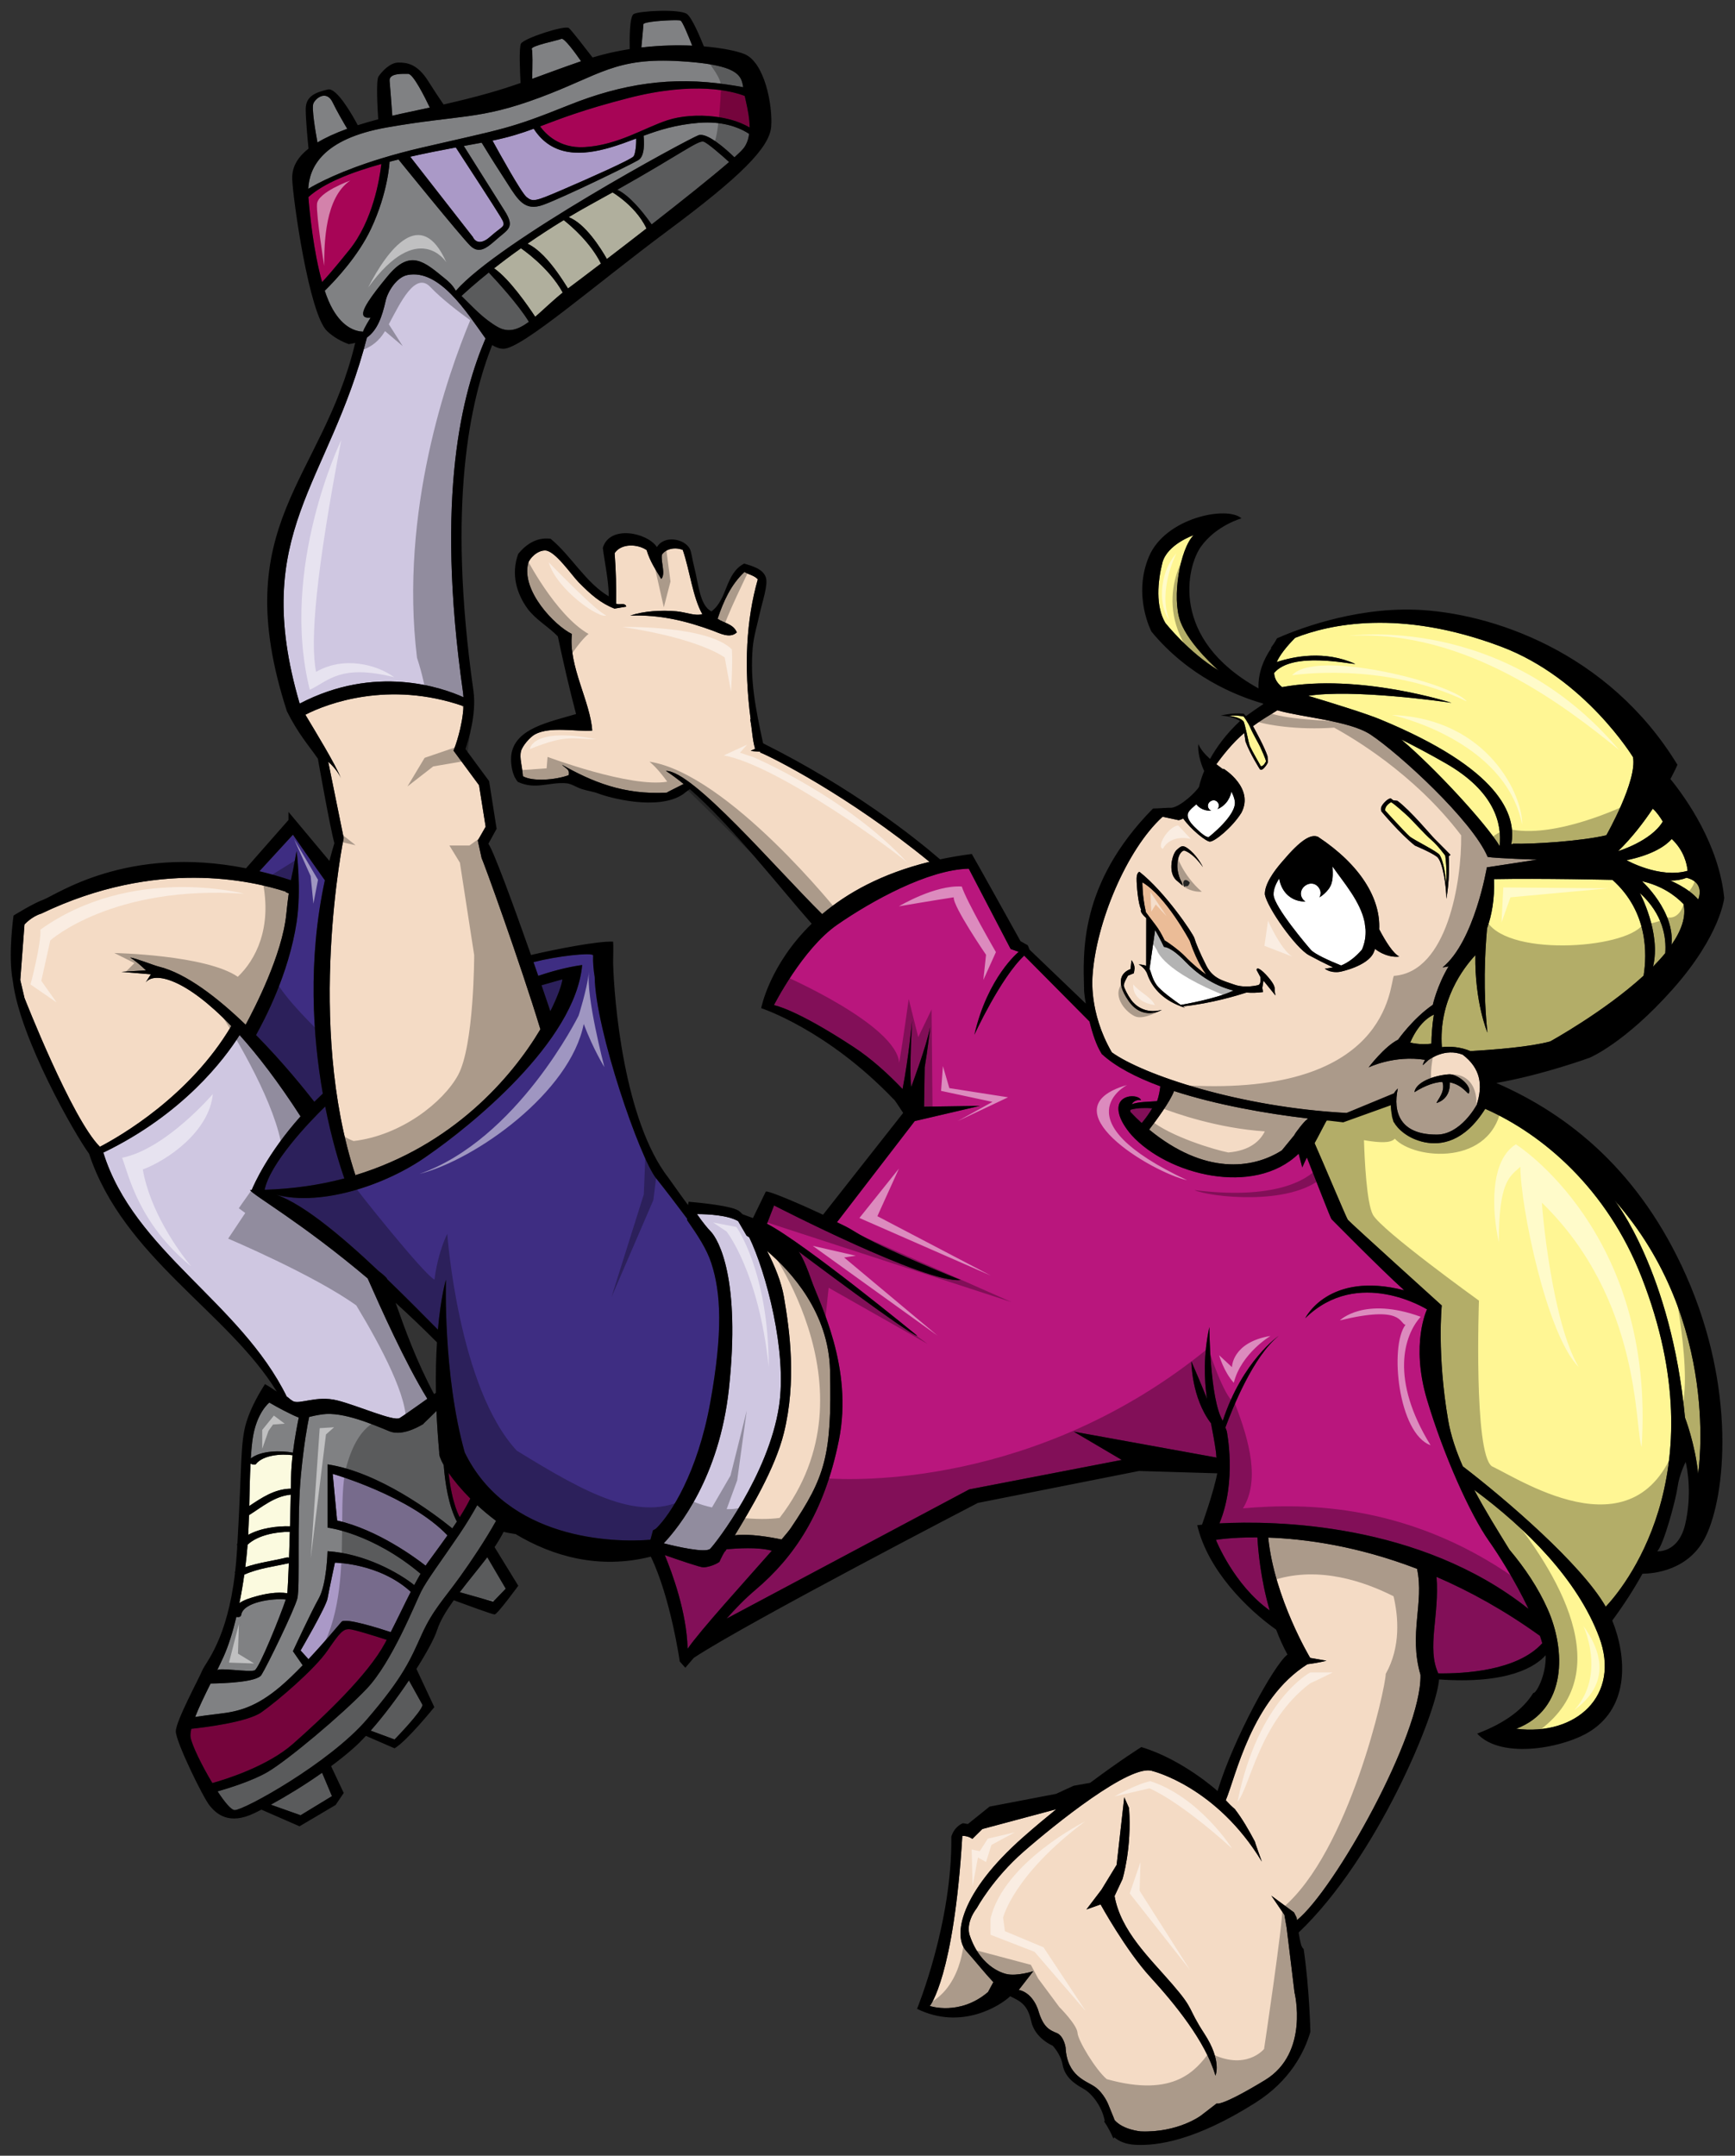
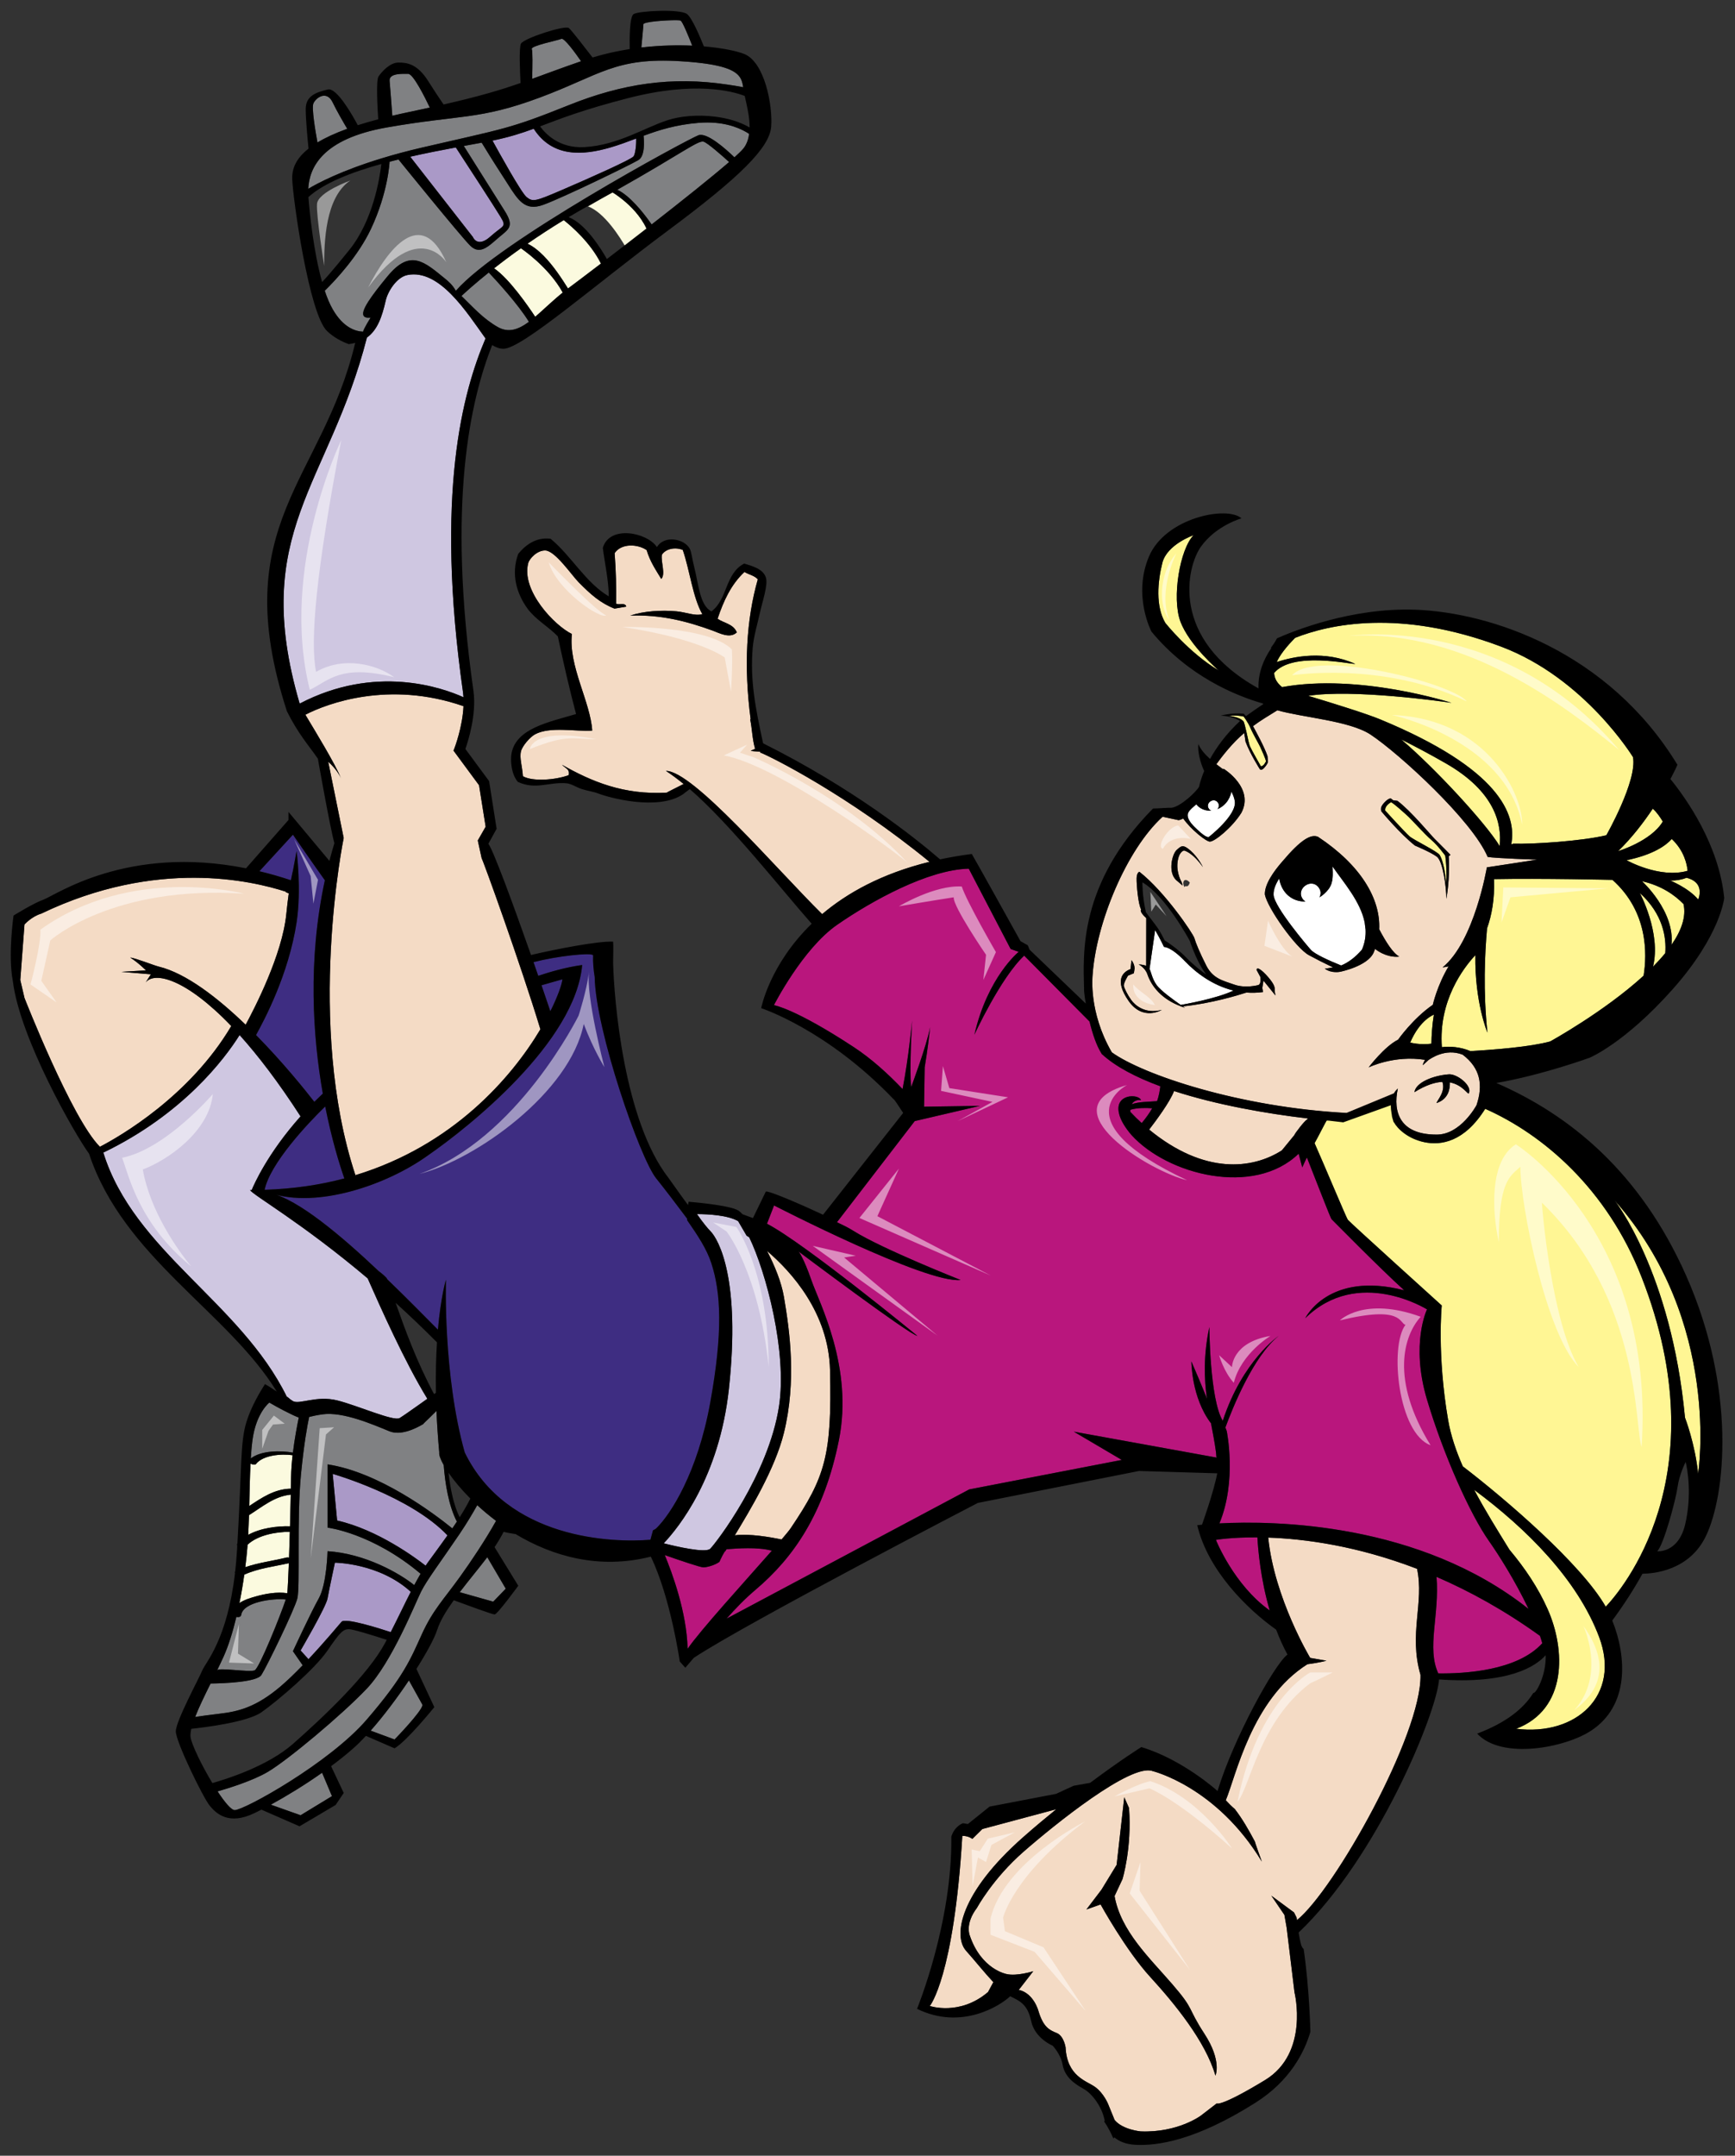
<svg xmlns="http://www.w3.org/2000/svg" version="1.1" id="Layer_1" x="0px" y="0px" width="161px" height="200px" viewBox="0 0 161 200" style="enable-background:new 0 0 161 200;" xml:space="preserve">
  <rect x="0" y="0" width="161" height="200" fill="#333333" stroke="none" />
  <path id="color10" style="fill:#3E2D82;" d="M27.525,85.562c0.466-3.06,0-6.613,0-6.613l-0.342,1.836c0,0-0.079,0.293-0.189,0.881  c-1.004-0.334-1.979-0.611-2.922-0.837l3.112-3.388c0,0,2.04,2.946,2.962,4.229c-1.6,7.424-1.124,14.487-0.19,19.791  c-0.272,0.256-0.534,0.511-0.787,0.764c-0.835-1.075-2.895-3.646-5.41-6.197C24.527,94.629,26.785,90.412,27.525,85.562z   M30.178,102.655c-1.606,1.556-5.111,5.277-5.622,7.73c2.684-0.086,5.151-0.457,7.399-1.055  C31.475,107.965,30.77,105.643,30.178,102.655z M50.25,91.41c0.293,0.854,0.568,1.665,0.818,2.412  c0.703-1.402,1.067-2.478,1.121-2.965L50.25,91.41z M65.998,117.162c-0.429-1.308-1.269-2.569-2.231-3.953  c-0.004-0.053-0.009-0.105-0.014-0.157c-0.909-1.213-2.047-2.714-2.864-3.729c-1.512-1.879-5.626-13.763-5.705-18.684  c-0.105-0.632-0.172-1.326-0.146-2.021c-0.243-0.251-3.32,0.077-5.532,0.645c0.15,0.428,0.297,0.851,0.441,1.27  c1.132-0.38,2.596-0.8,4.078-1.005c-0.644,7.161-10.466,15.008-14.332,17.679c-3.865,2.779-10.306,4.917-14.562,3.49  c2.551,0.593,6.498,3.914,10.006,7.23c0.28,0.207,0.544,0.43,0.752,0.657c0.011,0.028,0.022,0.061,0.033,0.089  c1.831,1.762,3.494,3.46,4.714,4.687c0.276-3.11,0.747-4.64,0.747-4.64s-0.288,8.807,1.743,16.036  c3.933,8.071,13.713,8.391,17.23,8.096c0.08-0.293,0.158-0.586,0.241-0.879c0.133-0.057,0.243-0.122,0.322-0.199  c1.298-1.273,3.803-5.096,4.989-11.647C67.091,123.575,66.91,119.936,65.998,117.162z" />
-   <path id="color9" style="fill:#FBFADF;" d="M27.152,135.009c-0.077,0.678-0.132,1.367-0.141,2.011  c-0.003,0.307-0.009,0.684-0.017,1.102c-0.03-0.003-0.06-0.007-0.09-0.006c-1.463,0.055-2.609,0.834-3.775,1.607  c0.033-1.355,0.058-2.712,0.116-3.925c0.195,0.078,0.43,0.129,0.506,0.031C24.405,134.99,26.115,134.862,27.152,135.009z   M23.033,142.399c1.15-0.637,2.7-0.829,3.878-0.793c0.03-1.042,0.054-2.061,0.072-2.936c-1.492,0.137-2.646,1.125-3.876,1.901  C23.088,141.195,23.063,141.808,23.033,142.399z M22.944,143.686c-0.045,0.542-0.107,1.119-0.184,1.713  c1.246-0.429,2.559-0.583,3.843-0.9c0.06-0.015,0.137-0.007,0.219,0.016c0.025-0.756,0.05-1.572,0.073-2.393  c-1.246-0.017-2.974,0.297-3.921,1.19C22.965,143.439,22.956,143.563,22.944,143.686z M22.218,148.726  c0.458-0.312,1.067-0.488,1.51-0.612c0.909-0.257,1.974-0.444,2.933-0.302c0.044-0.454,0.093-1.497,0.142-2.784  c-1.393,0.316-2.825,0.47-4.135,1.064C22.547,146.96,22.396,147.85,22.218,148.726z M48.339,23.034  c-0.938,0.666-1.773,1.293-2.491,1.859c0,0,0,0,0,0c1.421,0.97,3.199,3.559,3.816,4.497c0.269-0.228,0.546-0.479,0.828-0.737  c0.368-0.335,0.749-0.683,1.15-1.029c0.188-0.163,0.378-0.325,0.576-0.483C50.899,24.736,48.35,23.042,48.339,23.034z   M52.313,20.421c-1.227,0.749-2.351,1.485-3.366,2.188c1.047,0.486,2.021,1.622,2.759,2.647c0.421,0.586,0.767,1.137,1.002,1.508  l0,0c0.614-0.456,1.71-1.283,3.058-2.312C54.809,22.542,53.104,21.047,52.313,20.421z M59.99,21.197  c-0.558-1.188-1.483-2.091-2.188-2.663c-0.541-0.438-0.956-0.686-0.956-0.686l0-0.001c-0.564,0.315-1.16,0.647-1.802,0.997  c-0.791,0.433-1.549,0.869-2.275,1.302c1.537,0.588,2.967,2.857,3.55,3.884c1.126-0.862,2.39-1.834,3.673-2.833  C59.99,21.197,59.99,21.197,59.99,21.197z" />
-   <path id="color8" style="fill:#EBBC97;" d="M110.409,87.294c0.747,2.208,1.525,3.108,1.525,3.108  c-0.388-0.22-1.352-1.027-1.943-1.651c-0.595-0.625-1.729-1.405-1.829-1.45c-0.102-0.045-0.078-0.034-0.218-0.311  c-0.14-0.276-0.382-0.753-0.772-1.25c-0.389-0.496-0.835-1.103-0.835-1.103c-0.351-1.518-0.328-2.777-0.328-2.777  C108.188,83.128,110.409,87.294,110.409,87.294z" />
+   <path id="color9" style="fill:#FBFADF;" d="M27.152,135.009c-0.077,0.678-0.132,1.367-0.141,2.011  c-0.003,0.307-0.009,0.684-0.017,1.102c-0.03-0.003-0.06-0.007-0.09-0.006c-1.463,0.055-2.609,0.834-3.775,1.607  c0.033-1.355,0.058-2.712,0.116-3.925c0.195,0.078,0.43,0.129,0.506,0.031C24.405,134.99,26.115,134.862,27.152,135.009z   M23.033,142.399c1.15-0.637,2.7-0.829,3.878-0.793c0.03-1.042,0.054-2.061,0.072-2.936c-1.492,0.137-2.646,1.125-3.876,1.901  C23.088,141.195,23.063,141.808,23.033,142.399z M22.944,143.686c-0.045,0.542-0.107,1.119-0.184,1.713  c1.246-0.429,2.559-0.583,3.843-0.9c0.06-0.015,0.137-0.007,0.219,0.016c0.025-0.756,0.05-1.572,0.073-2.393  c-1.246-0.017-2.974,0.297-3.921,1.19C22.965,143.439,22.956,143.563,22.944,143.686z M22.218,148.726  c0.458-0.312,1.067-0.488,1.51-0.612c0.909-0.257,1.974-0.444,2.933-0.302c0.044-0.454,0.093-1.497,0.142-2.784  c-1.393,0.316-2.825,0.47-4.135,1.064C22.547,146.96,22.396,147.85,22.218,148.726z M48.339,23.034  c-0.938,0.666-1.773,1.293-2.491,1.859c0,0,0,0,0,0c1.421,0.97,3.199,3.559,3.816,4.497c0.269-0.228,0.546-0.479,0.828-0.737  c0.368-0.335,0.749-0.683,1.15-1.029c0.188-0.163,0.378-0.325,0.576-0.483C50.899,24.736,48.35,23.042,48.339,23.034z   M52.313,20.421c-1.227,0.749-2.351,1.485-3.366,2.188c1.047,0.486,2.021,1.622,2.759,2.647c0.421,0.586,0.767,1.137,1.002,1.508  l0,0c0.614-0.456,1.71-1.283,3.058-2.312C54.809,22.542,53.104,21.047,52.313,20.421z M59.99,21.197  c-0.558-1.188-1.483-2.091-2.188-2.663c-0.541-0.438-0.956-0.686-0.956-0.686l0-0.001c-0.791,0.433-1.549,0.869-2.275,1.302c1.537,0.588,2.967,2.857,3.55,3.884c1.126-0.862,2.39-1.834,3.673-2.833  C59.99,21.197,59.99,21.197,59.99,21.197z" />
  <path id="color7" style="fill:#808183;" d="M35.44,14.683c-3.797,1.157-5.972,2.316-6.834,2.833  c0.096-1.956,1.283-4.636,7.295-5.692c6.83-1.2,8.559-0.674,14.189-2.772c5.63-2.099,6.981-3.747,13.062-3.372  c1.989,0.123,3.279,0.333,4.124,0.608c1.408,0.458,1.582,1.096,1.69,1.804c-0.5-0.102-0.987-0.171-1.477-0.245  c-5.143-0.78-9.749-0.082-14.698,1.904c-5.606,2.247-5.906,2.148-13.663,3.947C37.758,14.016,36.533,14.349,35.44,14.683z   M59.708,4.385c1.623-0.177,3.164-0.211,4.525-0.15c-0.322-0.824-0.903-2.258-1.085-2.329c-0.046-0.019-0.196-0.029-0.41-0.031  c-0.924-0.007-3.034,0.137-3.036,0.38c-0.002,0.2-0.117,1.386-0.19,2.148h0C59.579,4.396,59.642,4.392,59.708,4.385z M29.459,13.218  c0.707-0.426,1.611-0.851,2.761-1.269c-0.365-0.615-0.981-1.677-1.351-2.448c-0.069-0.144-0.145-0.258-0.225-0.348  c-0.564-0.629-1.357-0.034-1.564,0.448C28.904,10.013,29.266,12.166,29.459,13.218C29.458,13.218,29.458,13.218,29.459,13.218z   M27.174,134.77c0.002,0.001,0.004,0.001,0.006,0.003c0.159-1.312,0.397-2.544,0.545-3.258c-0.141-0.048-0.311-0.12-0.542-0.229  c-1.162-0.547-2.188-1.16-2.188-1.16s-1.231,0.933-1.571,3.503c-0.068,0.501-0.115,1.069-0.152,1.682  C24.248,134.55,26.092,134.571,27.174,134.77z M49.384,7.171c-0.001,0.047-0.002,0.099-0.004,0.146  c1.268-0.461,2.646-0.98,4.539-1.636h0c-0.532-0.766-1.563-2.186-1.823-2.075c-0.356,0.149-2.892,0.648-2.75,0.949  C49.436,4.742,49.413,6.139,49.384,7.171z M23.629,154.968c0.427-0.183,2.382-5.054,2.89-6.572  c-1.185-0.129-3.952,0.232-4.135,1.425c-0.03,0.196-0.249,0.242-0.449,0.187c-0.327,1.365-0.718,2.643-1.177,3.665  c-0.185,0.412-0.395,0.85-0.612,1.3c0.001-0.001,0.001-0.002,0.002-0.004C20.288,154.684,23.15,155.174,23.629,154.968z   M37.927,10.4c0.702-0.147,1.349-0.285,1.957-0.419c-0.445-0.937-1.536-3.129-2.006-3.128c-0.299,0-0.746-0.018-1.11,0.055  c-0.001,0-0.003,0-0.003,0c-0.074,0.015-0.142,0.037-0.207,0.06c-0.015,0.006-0.033,0.008-0.048,0.014  c-0.063,0.026-0.117,0.062-0.166,0.099c-0.01,0.008-0.025,0.012-0.035,0.02c-0.111,0.097-0.172,0.23-0.155,0.415  c0.058,0.586,0.196,2.477,0.25,3.224C36.888,10.625,37.394,10.513,37.927,10.4z M42.661,147.719l3.108,0.879l1.163-1.204  l-1.714-2.921C44.454,145.477,43.51,146.602,42.661,147.719z M57.284,17.603c0.158,0.074,0.316,0.167,0.476,0.275  c1.111,0.755,2.209,2.227,2.71,2.947c2.764-2.156,5.553-4.375,7.19-5.793c-0.662-0.598-1.951-1.736-2.355-1.883  C64.811,12.969,63.266,14.239,57.284,17.603z M26.021,156.47c0.652-0.553,1.368-1.249,2.065-1.972l-0.903-1.304  c0,0,1.64-3.55,2.392-4.89c0.752-1.34,0.819-4.39,0.819-4.39c3.501,0.224,6.685,2.055,8.046,3.146  c0.198-0.368,0.391-0.72,0.587-1.054c-4.521-3.799-8.633-4.278-8.633-4.278v-5.869c4.754,0.718,9.816,4.512,11.581,5.94  c0.142-0.207,0.282-0.419,0.419-0.629c-0.774-1.513-1.085-3.522-1.221-5.246c-0.299-0.531-0.446-0.945-0.412-1.168  c-0.125-1.376-0.208-2.658-0.259-3.853c-0.476,0.477-0.926,0.91-1.168,1.14c-0.025,0.023-0.031,0.051-0.053,0.074  c-0.744,0.443-2.104,1.097-3.146,0.67c-1.504-0.613-4.307-1.842-6.22-1.568c-0.584,0.084-0.958,0.172-1.228,0.242  c-0.172,0.806-0.479,2.488-0.753,5.278c-0.409,4.155-0.068,10.516-0.343,11.564c-0.272,1.049-2.802,6.256-3.333,7.095  c-0.417,0.66-3.423,0.777-4.716,0.794c-0.54,1.089-1.073,2.18-1.433,3.1c0.515-0.078,1.288-0.188,2.239-0.298  C22.125,158.792,23.765,158.381,26.021,156.47z M45.355,25.284c-1.281,1.029-2.141,1.808-2.531,2.174l0,0  c1.01,0.971,1.972,2.088,3.361,2.879c1.003,0.572,1.922,0.238,2.895-0.479l0,0C48.084,28.216,45.967,25.933,45.355,25.284z   M65.672,11.363c-0.275-0.002-0.565,0.009-0.87,0.035c-2.089,0.173-3.641,0.667-5.082,1.197c0.049,0.461,0.152,1.877-0.474,2.251  c-0.753,0.45-6.909,3.448-8.81,4.147c-0.238,0.088-0.454,0.144-0.653,0.171c-1.397,0.193-1.96-1.021-3.1-2.77  c-0.89-1.368-1.617-2.548-1.986-3.158c-0.512,0.096-1.068,0.197-1.658,0.305c0.771,1.228,3.051,4.85,3.795,6.026  c0.9,1.424,0.399,1.674-0.502,2.423c-0.675,0.561-1.322,1.263-2.004,1.18c-0.228-0.028-0.46-0.144-0.698-0.382  c-0.95-0.947-6.636-7.974-6.652-7.992l0-0.001c-0.274,0.067-0.552,0.137-0.826,0.209c-0.001,0.005-0.129,2.842-1.731,6.236  c-1.187,2.519-3.282,4.749-4.286,5.734c0.217,0.649,0.461,1.234,0.734,1.711c0.995,1.741,2.157,2.063,2.826,2.082  c0.015-0.213,0.693-1.303,0.693-1.303c-0.001,0-0.002,0-0.003,0c-0.357,0.035-0.568-0.029-0.65-0.185  c-0.247-0.467,0.662-1.758,2.239-3.666c2.102-2.548,3.398-1.329,5.278,0.198c0.369,0.3,0.733,0.605,1.047,1.165  c4.014-4.603,21.472-14.036,22.504-14.429c0.785-0.3,2.524,1.247,3.349,2.045c0.388-0.35,0.665-0.62,0.818-0.806  c0.026-0.032,0.057-0.067,0.075-0.093c0.268-0.374,0.409-0.811,0.473-1.275C68.865,11.986,67.605,11.374,65.672,11.363z   M34.396,160.564l2.218,0.82c0,0,2.53-2.592,2.596-3.207l-1.263-2.276C36.865,157.512,35.596,159.206,34.396,160.564z   M25.131,167.433l2.762,0.979l2.911-1.772l-0.914-2.171C28.257,165.622,26.565,166.648,25.131,167.433z M42.693,146.277  c0.987-1.37,2.342-3.388,3.339-5.177c-0.633-0.475-1.216-0.965-1.747-1.455c-0.437,0.78-0.985,1.704-1.658,2.698  c-1.71,2.524-3.007,4.231-3.554,5.324c-0.547,1.09-2.706,6.55-5.044,9.008c-2.336,2.457-7.326,6.619-9.172,7.711  c-1.397,0.826-3.654,1.522-4.668,1.813c0.655,0.997,1.268,1.736,1.593,1.736c0.89,0,8.778-4.368,12.247-8.396  c3.471-4.024,4.087-5.664,5.113-7.916C40.165,149.372,41.191,148.371,42.693,146.277z" />
  <path id="color6" style="fill:#AA99C7;" d="M46.436,20.1c0.601,1.006,0.299,0.743-0.927,1.842c-0.459,0.412-0.803,0.522-1.053,0.499  c-0.416-0.039-0.573-0.449-0.573-0.449l-5.815-7.451c1.46-0.332,2.908-0.615,4.231-0.861c0.043,0.067,0.096,0.147,0.156,0.239  C43.351,15.296,45.941,19.272,46.436,20.1z M31.284,141.068c3.779,0.85,7.361,3.524,8.213,4.192c0.063-0.094,0.127-0.188,0.191-0.28  c0.444-0.62,1.127-1.527,1.838-2.533c-3.467-3.648-10.654-5.707-10.654-5.707L31.284,141.068z M49.527,11.944  c-1.142,0.418-2.254,0.777-3.826,1.102c0.636,1.159,2.678,4.849,3.163,5.238c0.575,0.461,0.788,0.412,3.233-0.638  c2.446-1.05,6.501-2.848,6.702-3.148c0.161-0.246,0.258-1.071,0.235-1.646c-0.801,0.301-1.587,0.599-2.439,0.845  C54.083,14.421,51.257,14.631,49.527,11.944z M30.394,148.305c-0.136,0.777-2.5,4.822-2.5,4.822l0.733,0.807  c1.498-1.597,2.804-3.166,3.068-3.47c0.338-0.395,3.493,0.605,4.564,0.959c0.683-1.337,1.278-2.604,1.86-3.74  c-2.931-2.679-7.04-2.702-7.04-2.702S30.531,147.529,30.394,148.305z" />
  <path id="color5" style="fill:#CFC7E1;" d="M37.814,25.514c-1.017,0.199-1.834,1.544-2.02,2.366  c-0.349,1.545-0.78,2.747-1.745,3.437c-3.514,13.728-10.896,18.047-6.242,33.962c7.018-3.672,13.228-1.485,15.203-0.59  c-0.009-0.146-0.022-0.289-0.041-0.431c-2.627-18.491-0.015-27.921,2.086-32.855C43.303,28.96,40.778,24.935,37.814,25.514z   M31.284,129.922c1.912,0.477,5.26,1.979,5.807,1.638c0.324-0.201,1.039-0.704,1.581-1.088c0.001,0,0.001,0,0.001,0  c0.201-0.142,0.568-0.404,0.984-0.698c-2.109-3.437-4.354-8.495-5.539-11.172c-6.101-5.153-10.553-7.662-10.915-8.188  c0.052,0,0.102-0.003,0.154-0.003c0.205-0.503,1.463-3.392,4.533-6.838c-2.053-3.18-3.952-5.655-5.655-7.546  c-1.402,2.239-5.26,7.347-12.646,10.907c2.844,9.157,12.711,13.871,17.024,22.643c0.018,0.006,0.033,0.016,0.051,0.021c0,0,0,0,0,0  c0.203,0.176,0.387,0.317,0.521,0.394C27.796,130.331,29.369,129.444,31.284,129.922z M69.526,114.798  c-0.157-0.105-0.248-0.162-0.248-0.162l-0.784-1.343c-0.946-0.554-2.748-0.651-3.819-0.655c0.589,0.851,1.037,1.371,1.232,1.565  c0.819,0.819,2.823,4.55,1.731,14.65c-0.889,8.207-4.666,12.87-6.05,14.331c1.152,0.292,3.887,0.929,4.319,0.502  c0.546-0.548,5.396-6.845,6.378-13.195C73.069,125.413,71.074,117.989,69.526,114.798z" />
  <path id="color4" style="fill:#FFF694;" d="M116.938,69.288c0.14,0.3,0.505,1.12,0.541,1.343c0,0-0.215,0.484-0.478,0.457  c0,0-0.877-1.529-1.019-1.867c-0.143-0.337-0.453-2.178-0.611-2.321c-0.153-0.145-0.417-0.351-1.354-0.502  c0,0,0.807-0.058,1.389,0.08c0,0,0.417,0.546,0.63,1.06C116.248,68.053,116.797,68.987,116.938,69.288z M133.602,79.336  c0.175,0.329,0.425,0.874,0.608,2.659c0,0,0.069-1.489-0.099-2.61c0,0-0.661-0.922-1.282-1.454c-0.623-0.531-1.754-1.8-2.116-2.143  c-0.364-0.34-1.355-1.235-1.625-1.361c0,0-0.585,0.275-0.552,0.771c0,0,1.85,2.035,2.259,2.392  C131.203,77.944,133.429,79.008,133.602,79.336z M139.161,78.49c0.222-2.067-0.46-5.065-4.99-7.664  c-1.451-0.833-2.82-1.56-4.144-2.222C133.124,71.235,137.821,76.302,139.161,78.49z M132.828,96.829  c0.01-0.706,0.06-1.669,0.227-2.689c0,0-1.281,0.445-2.194,2.585C130.86,96.724,131.77,96.975,132.828,96.829z M136.445,97.517  c2.237-0.127,5.563-0.39,7.403-0.895c0,0,5.007-2.751,8.67-6.1c0.326-2.022,0.414-5.942-2.891-8.891c0,0-6.621-0.154-10.992-0.069  c0.077,1.873-0.227,3.398-0.645,4.57c-0.211,2.385-0.371,5.819,0.035,9.671c0,0-1.182-2.794-1.122-7.184  c-1.105,1.18-3.429,4.231-3.107,8.534C134.479,97.057,135.52,97.12,136.445,97.517z M154.982,81.693c0,0,1.698,0.676,2.61,1.768  c0.212-0.599,0.351-1.658-1.083-2.024C156.089,81.6,155.582,81.707,154.982,81.693z M154.53,88.429  c0.109-1.445-0.198-3.609-2.364-5.585c0,0,2,3.715,1.227,6.841C153.801,89.271,154.186,88.85,154.53,88.429z M156.224,83.878  c-0.804-0.83-2.037-1.71-3.855-2.123c0,0,3.072,2.777,2.736,5.907C156.006,86.366,156.489,85.068,156.224,83.878z M121.4,64.557  c2.568,0.774,5.426,1.668,6.666,2.181c11.08,4.579,12.703,8.833,12.169,11.602c0.061-0.022,0.123-0.044,0.186-0.065  c1.882,0.056,6.378-0.241,8.64-0.784c0,0,2.884-5.067,2.473-7.247c0,0-4.452-7.313-12.218-10.245  c-9.445-3.566-16.007-2.055-19.137-0.822c-0.871,0.884-1.423,1.622-1.707,2.247c1.601-0.529,4.453-1.104,7.295,0.174  c-0.614,0-5.852-1.156-7.53,0.834c0.015,0.523,0.279,0.949,0.735,1.316c7.161-1.307,15.722,1.459,15.722,1.459  C133.91,65.083,125.509,63.908,121.4,64.557z M156.604,80.79c-0.063-0.62-0.333-1.88-1.473-2.951  c-0.545,0.609-1.713,1.453-4.189,1.969C150.941,79.808,154.003,81.535,156.604,80.79z M149.824,111.361  c0,0,5.265,6.664,6.535,20.161c0,0,0.937,2.413,1.22,5.211C157.579,136.733,159.797,122.604,149.824,111.361z M136.798,138.224  c1.01,1.909,2.179,3.774,3.271,5.549c1.419,1.689,2.65,3.506,3.547,5.52c1.677,3.771,1.832,9.287-2.922,11.096  c5.59,0.699,9.714-3.114,7.708-8.485C146.399,146.546,141.635,141.801,136.798,138.224z M137.822,102.872  c-1.941,3.098-4.115,3.415-5.653,3.095c-1.523-0.3-2.795-2.158-3.111-3.767c-0.711,0.172-2.705,1.657-5.942,1.753  c-0.089,0.1-0.849,1.625-1.129,2.104c0.884,1.988,2.898,6.812,3.082,7.106c0.11,0.176,8.72,7.956,8.72,7.956  s-0.456,4.549,0.595,10.646c0.246,1.427,0.734,2.858,1.357,4.277c3.975,3.046,11.009,9.078,13.265,13.022  c1.392-1.465,10.562-12.084,3.33-30.572C149.13,110.296,143.178,105.244,137.822,102.872z M109.536,57.661  c-0.818-2.203-0.037-6.739,1.225-8.009c0,0-2.466,0.846-2.901,2.571c-0.434,1.723-0.64,4.028,0.276,5.567  c0,0,2.173,2.757,4.956,4.415C113.092,62.205,110.354,59.863,109.536,57.661z M154.298,76.222c-0.214-0.361-0.544-0.862-0.929-1.193  c-0.854,1.283-1.934,2.689-3.21,3.936C150.159,78.965,153.216,78.042,154.298,76.222z" />
  <path id="color3" style="fill:#F4DBC5;" d="M26.516,82.769c0.09,0.041,0.199,0.08,0.279,0.12c-0.076,0.533-0.152,1.169-0.228,1.923  c-0.377,3.766-2.938,8.721-3.771,10.262c-2.583-2.49-5.517-4.774-8.06-5.394c-0.472-0.115-2.172-0.799-2.655-0.841  c0.774,0.484,1.46,1.19,1.46,1.19l-2.275,0.136l2.737,0.229l-0.48,0.747c0.821-1.021,3.707-0.359,7.937,4.053  c-3.851,6.504-10.306,10.222-12.189,11.201c-2.612-2.597-7-13.81-7-13.81l-0.388-1.661l0.388-5.152c0,0,0.646-0.736,1.568-1.013  c10.734-5.15,19.571-3.034,22.689-2.03C26.524,82.743,26.52,82.756,26.516,82.769z M44.336,77.976l0.73-1.277l-0.612-3.848  l-2.37-3.211l0.097-0.251c0.009-0.023,0.738-1.927,0.83-3.872C36.1,63.11,30.358,65.263,28.337,66.31  c0.932,1.56,2.766,4.547,3.308,5.902c-0.368-0.85-1.188-1.539-1.188-1.539l1.436,7.071c0,0-3.542,17.253,1.088,31.284  c9.056-2.756,14.496-9.057,17.167-13.534c-1.86-6.114-5.322-15.695-5.45-15.861L44.336,77.976z M70.577,69.734  c-0.459-0.024-0.803-0.043-0.893-0.064c-0.021-0.065,0.397-0.155,0.378-0.22c-0.26-0.896-0.268-1.818-0.45-2.715  c0.015-0.003,0.028,0,0.042-0.005c-0.647-4.942-0.398-9.25,0.665-12.981c-0.319-0.361-0.838-0.437-1.238-0.684  c-1.242,1.156-1.945,2.695-2.494,4.342c0.601,0.413,1.455,0.469,1.785,1.262c-0.643,0.616-1.617,0.063-2.268-0.173  c-2.365-0.854-4.736-1.482-7.625-1.384c1.258-0.426,2.901-0.525,4.296-0.396c0.9,0.082,1.718,0.46,2.395,0.261  c-0.894-1.574-1.154-4.046-1.813-5.954c-0.661-0.275-1.554-0.144-1.938,0.441c-0.114,0.682,0.371,1.786-0.059,2.248  c-0.498-0.828-1.036-1.601-1.357-2.676c-0.804-0.561-2.339-0.662-2.971,0.283c0.126,1.616,0.161,3.167,0.136,4.676  c0.249,0.186,0.859-0.136,0.942,0.285l-1.087,0.186c-1.301-0.508-2.212-1.312-3.334-2.451c-0.642-0.656-2.175-2.913-3.082-2.944  c-0.772-0.026-1.483,0.768-1.59,1.167c-0.68,2.541,2.432,5.795,4.051,6.581c-0.339,2.94,1.725,6.313,1.885,8.964  c-1.519,0.108-3.918-0.409-5.312,0.348c-0.466,0.255-1.169,1.07-1.295,1.563c-0.16,0.611,0.112,1.372,0.175,2.321  c0.898,0.512,2.979,0.362,4.25-0.097c0.101-0.556-0.189-0.548-0.63-0.969c2.755,1.558,5.72,2.817,9.738,2.589  c0-0.038,1.146-0.584,1.558-0.803c-0.536-0.436-1.085-0.848-1.643-1.215c2.501-0.02,10.262,9.113,14.496,13.291  c2.3-1.951,5.511-3.76,9.959-4.854c-7.516-6.151-14.717-9.766-15.73-10.151C70.521,69.807,70.546,69.782,70.577,69.734z   M94.963,170.431c1.057-0.932,2.08-1.786,3.054-2.576l-6.857,1.836l-0.931,0.917c0,0-0.339-0.284-0.93-0.284  c-0.786,13.1-3.017,15.785-3.017,15.785s2.775,0.947,5.402-1.294l0.493-0.915c-0.845-0.904-1.78-2.077-2.525-2.907  C88.425,179.623,89.04,175.644,94.963,170.431z M133.865,89.751c0.192-0.024,0.377-0.057,0.556-0.093  c-1.077,1.807-1.462,3.563-1.462,3.563c-1.849,1.272-3.223,3.236-3.223,3.236c-1.271,0.631-2.733,2.574-2.733,2.574  s2.346-1.161,5.235-0.702c-0.132,0.222-0.212,0.413-0.204,0.494l0.535-0.488c0.156-0.085,1.514-1.122,3.156-0.488  c1.646,1.245,1.919,2.811,1.289,4.687c0,0-1.491,2.796-3.767,2.73c-3.306-0.012-4.019-2.046-3.534-4.282  c-0.413,1.048-3.211,2.359-4.507,2.295c-10.079-0.49-19.147-3.562-22.036-5.645c-2.182-3.766-1.774-7.083-1.791-7.064  c0.306-4.899,3.157-11.757,6.506-14.793c0.497,0.11,0.992,0.217,1.479,0.317c0.137-0.017,0.281-0.073,0.432-0.156  c0.713,1.028,2.175,2.177,2.479,2.145c0.433,0.006,2.06-1.302,2.918-2.671c1.22-2.308-1.619-4.069-1.619-4.069h-0.121  c-0.164-0.12-0.36-0.266-0.583-0.439c0.494-0.683,1.521-2.018,2.587-2.892c0.07,0.415,0.121,0.795,0.121,0.795  c0.423,1.136,1.334,2.567,1.334,2.567c0.148,0.125,0.33-0.029,0.54-0.301c0.211-0.272,0.21-0.414,0.21-0.414l-0.046-0.51  c-0.289-0.858-1.043-2.225-1.343-2.779c0.623-0.472,1.502-1.004,2.261-1.47c2.361,0.678,6.706,0.967,8.654,2.258  c2.639,1.748,9.449,7.981,10.858,11.345c0.682,0.131,4.604,0.256,4.604,0.256l-4.676,0.713  C137.974,80.47,136.82,87.348,133.865,89.751z M131.253,101.329c1.058-0.664,1.913-0.921,2.595-0.956  c0.305,0.893-0.442,1.65-0.551,1.966c1.128-0.366,1.266-1.346,1.241-1.919c1.205,0.229,1.68,1.175,1.76,1.013  c0.355-0.711-1.136-1.863-1.905-1.756C133.001,99.788,131.381,100.416,131.253,101.329z M109.127,81.637l0.612,0.523l-0.074-0.286  c0,0-0.521-0.846-0.396-1.878c0.126-1.033,0.605-1.089,0.605-1.089s0.767,0.145,1.751,1.541c0,0-0.407-0.862-1.137-1.516  c-0.731-0.653-0.895-0.432-1.302-0.072C108.779,79.222,108.356,80.878,109.127,81.637z M109.84,81.764  c-0.102,0.212,0.057,0.524,0.057,0.524l0.12-0.083c0.296,0.128,0.387-0.333,0.387-0.333C110.19,81.633,109.941,81.551,109.84,81.764  z M107.809,93.693c-1.559,0.417-2.502-0.443-2.846-0.926c-0.342-0.482-0.623-1.049-0.675-1.293  c-0.052-0.245,0.386-0.957,0.386-0.957l0.541-0.222l0.073-0.454c-0.026-0.465-0.295-0.758-0.295-0.758l-0.084,0.824  c-0.721,0.269-1.519,1.033-0.185,2.949C106.055,94.774,107.809,93.693,107.809,93.693z M118.357,92.358c0,0-0.066-0.313-0.076-0.469  c-0.01-0.156,0.101-0.351-0.418-1.012c-0.52-0.662-1.242-1.312-1.258-0.888l0.352,0.652c0,0,0.113,0.682-0.218,0.757  c0,0-1.181,0.317-2.198-0.047c-1.016-0.365-1.977-0.527-2.608-1.776c-0.633-1.251-0.986-2.134-1.1-2.539  c-0.113-0.405-2.731-4.301-5.102-6.154c0,0-0.247,0.05-0.258,0.609c-0.012,0.561,0.141,2.405,0.42,2.888  c0,0-0.221,0.181,0.474,0.799l-0.007,4.434c-0.302-0.138-0.696-0.133-0.696-0.133s0.59,0.28,0.807,0.909  c0.409,1.191,1.381,2.324,3.107,2.975l0.007,0.026c0.017-0.002,0.032-0.004,0.049-0.006c0.11,0.041,0.214,0.086,0.33,0.123  c0,0-0.086-0.058-0.203-0.137c2.616-0.262,5.147-1.036,5.9-1.282c0.493,0.037,1.008,0.028,1.543-0.046l-0.066-0.382l0.107-0.677  L118.357,92.358z M129.846,88.746c-0.566-0.292-1.243-1.353-1.862-2.531c0.134-2.819-1.708-5.953-5.677-8.577  c-0.647-0.274-1.567,0.22-3.32,2.299c-0.783,0.896-1.643,2.095-1.614,3.048c0.224,1.226,2.85,4.953,4.082,5.629  c0.582,0.32,1.413,0.742,2.244,1.14c-0.126,0.005-0.655,0.13-0.769,0.106c0.607,0.479,1.445,0.296,1.445,0.296  s2.509-0.505,3.086-1.763c0.053-0.116,0.093-0.237,0.139-0.355C128.506,88.737,129.399,88.815,129.846,88.746z M134.211,83.392  c0,0,0.359-1.783,0.222-3.95l0.168-0.13c0,0-1.156-1.18-1.475-1.487c-0.317-0.307-2.231-2.627-3.452-3.526l-0.382-0.047  l-0.233-0.174c0,0-0.174-0.037-0.501,0.284c-0.328,0.32-0.512,0.618-0.361,0.929c0,0,1.731,2.074,3.105,3.16  c0,0,1.47,0.614,2.032,1.03C133.895,79.896,134.223,82.349,134.211,83.392z M121.271,103.892l0.101-0.122  c-3.886-0.454-8.519-1.274-12.427-2.547c-0.365,1.004-1.76,2.865-2.308,3.577c5.12,4.205,9.58,3.676,12.312,1.929l1.17-1.429  C120.103,105.215,121.153,103.861,121.271,103.892z M131.814,155.39c0.124,5.521-7.987,19.963-11.467,22.757  c-0.01-0.082-0.022-0.163-0.032-0.244c-0.113-0.222-0.237-0.473-0.237-0.473l-2.106-1.556l1.214,1.782l0.209,1.191l0.728,5.996  c0,0,1.404,5.624-2.737,8.142c-4.145,2.517-4.488,2.168-4.488,2.168l-1.469,1.132c0,0-2.131,1.595-5.579,1.458  c0,0-1.68-0.147-2.42-1.059l-0.608-1.491c0,0-0.405-0.996-1.203-1.571c-0.796-0.57-2.606-0.971-2.74-3.682  c0,0-0.162-1.07-0.838-1.331c-0.68-0.265-1.235-0.563-1.676-2.025c0,0-0.432-1.665-1.827-1.967l1.343-1.732  c0,0-1.529,0.485-2.475,0.262c0,0-2.356-0.412-3.424-3.601c0,0-0.452-1.061,0.677-2.544c0,0,1.453-2.695,4.318-5.202  c2.868-2.509,9.974-8.24,11.981-7.483c0,0,5.93,1.437,10.134,8.399c0,0-0.675-1.867-0.651-1.871  c-0.558-1.052-1.142-2.077-1.86-3.011c-0.304-0.255-0.576-0.525-0.835-0.811c0.921-2.156,2.39-9.354,7.572-12.618  c1.05-0.131,1.771-0.328,1.771-0.328l-1.509-0.262c0,0-3.323-5.521-3.896-11.162c3.355,0.117,8.21,0.749,13.812,2.899  C132.171,148.72,130.703,151.563,131.814,155.39z M111.769,188.694c-1.646-2.522-0.863-2.156-2.982-4.604  c-2.115-2.451-4.776-4.918-5.361-8.179l0.734-1.57c0,0,0.883-2.854,0.609-6.6l-0.443-1.001l-0.707,6.274l-1.403,2.297l-1.4,1.842  l1.314-0.465c0,0,2.343,4.261,4.614,6.735c2.268,2.477,5.129,5.98,6.043,9.147C112.787,192.572,113.412,191.216,111.769,188.694z   M71.176,116.058c0.712,1.365,1.334,2.897,1.565,4.243c0.546,3.183,1.185,7.824,0,12.648c-0.815,3.313-3.156,7.19-4.554,9.493  c1.345-0.179,3.336,0.175,4.34,0.386c0.409-0.479,0.717-0.854,0.852-1.054c3.191-4.731,3.827-6.734,3.645-14.65  C76.899,121.79,73.428,117.978,71.176,116.058z" />
-   <path id="color2" style="fill:#A70556;" d="M29.889,26.166c-0.795-2.824-1.157-6.419-1.27-7.88c1.436-1.305,3.982-2.299,6.769-3.073  c-0.16,1.395-0.789,5.258-2.968,7.967C30.948,25.011,30.233,25.813,29.889,26.166z M66.351,10.822  c1.14,0.142,2.268,0.453,3.211,1.005c0.004-0.822-0.176-1.678-0.339-2.412c-0.04-0.177-0.079-0.353-0.113-0.513c0,0,0,0-0.001-0.001  c-1.165-0.45-4.642-1.388-10.81,0.201c-4.261,1.097-6.363,1.937-8.179,2.623c0.486,0.676,1.777,2.061,4.125,1.923  c3.094-0.181,5.556-1.798,7.708-2.498C63.12,10.77,64.747,10.622,66.351,10.822z M42.66,140.759c0.375-0.59,0.71-1.174,0.985-1.729  c-0.853-0.855-1.535-1.682-2.021-2.388C41.945,139.588,42.658,140.756,42.66,140.759z M30.394,153.127  c-1.161,1.704-4.579,4.64-6.136,5.733c-1.319,0.922-5.308,1.406-6.504,1.533c-0.07,0.309-0.102,0.58-0.069,0.785  c0.11,0.703,1.045,2.63,2.021,4.248c1.298-0.363,5.122-1.563,7.477-3.634c2.868-2.524,6.97-6.415,8.541-9.349  c0.054-0.104,0.108-0.205,0.162-0.308c-1.104-0.357-3.116-0.989-3.501-0.989C31.847,151.148,31.554,151.421,30.394,153.127z" />
  <path id="color1" style="fill:#B9167D;" d="M142.902,151.77c-3.31-2.384-6.547-4.154-9.6-5.473c0.286,3.578-0.931,6.587,0.163,8.956  c2.404,0.03,7.319-0.227,9.65-2.801C143.042,152.224,142.987,152,142.902,151.77z M112.911,135.232  c-0.014-0.02-0.022-0.043-0.037-0.061c-0.013-0.165-0.021-0.33-0.043-0.495c-0.118-0.877-0.289-1.74-0.455-2.626  c-1.822-2.376-1.823-5.745-1.823-5.745s1.414,3.269,1.44,3.482l0.004,0.012c-0.259-1.917-0.332-4.046,0.227-6.681  c0,0,0.033,6.68,1.244,8.703c1.823-5.582,5.194-7.883,5.194-7.883c-2.356,1.871-4.29,6.703-4.949,8.502  c0.076,0.197,0.122,0.321,0.122,0.321s0.969,4.615-0.677,8.573c5.083-0.267,18.561-0.098,28.686,7.936  c-1.259-2.649-2.809-5.073-3.682-6.314c-1.731-2.458-4.192-7.918-5.741-13.103c-1.549-5.19,0-8.372,0-8.372  s-6.378-4.004-11.299,0.818c0,0,2.134-4.403,9.179-2.592c-2.324-2.106-6.503-6.366-6.742-6.599  c-0.115-0.149-1.463-3.656-2.284-5.723c-0.144,0.294-0.288,0.596-0.429,0.925c-0.114-0.448-0.228-0.863-0.336-1.275  c-4.15,4.025-12.174,1.961-15.507-1.727c-0.552-0.635-1.039-1.389-1.168-2.035c-0.409-1.814,1.829-1.814,2.053-1.204  c-0.267-0.053-0.661,0.024-0.868,0.376c0.649-0.244,1.616-0.218,2.352-0.286c0.157-0.425,0.254-0.969,0.3-1.377  c-2.235-0.824-4.149-1.814-5.423-2.99c-0.009-0.006-0.016-0.012-0.023-0.019c-0.006-0.015-0.008-0.026-0.014-0.04  c-0.474-0.737-0.843-1.875-1.109-2.962l-6.062-6.11c-2.201,2.058-4.622,7.34-4.622,7.34c1.232-5.372,4.113-7.694,4.113-7.694  l-0.748-0.262l-3.885-7.45c-3.758,0.081-8.997,2.975-12.212,5.202c-3.214,2.227-5.869,7.457-5.869,7.457s1.938,0.298,7.402,3.887  c1.645,1.079,3.178,2.474,4.536,3.897c0.579-2.992,0.886-6.368,0.886-6.368s-0.273,4.362-0.091,6.187c0,0,1.441-3.837,1.762-5.565  c-0.074,0.693-0.238,2.135-0.505,3.73l-0.058,3.653l5.188-0.078l-6.053,1.414l-7.218,9.382c0.575,0.275,0.976,0.454,1.543,0.81  c2.666,1.677,9.931,4.549,9.931,4.549c-3.188,0.364-17.311-6.915-17.311-6.915l-0.656,1.696  c3.458,1.788,13.959,10.406,13.959,10.406c-0.729-0.091-11.025-7.827-11.025-7.827s0.457,0.547,1.186,2.653  c0.727,2.106,3.917,8.086,2.551,14.864c-1.367,6.779-4.192,10.874-7.746,13.876c-0.969,0.821-1.865,1.747-2.672,2.663l22.514-11.987  l14.157-2.735l-4.452-2.622L112.911,135.232z M112.831,142.865c0,0,1.653,4.172,4.992,6.547c-0.845-2.901-1.079-5.613-1.142-6.779  C114.248,142.616,112.831,142.865,112.831,142.865z M104.887,103.152c0.35,0.375,0.702,0.72,1.059,1.044  c0.409-0.489,0.73-0.95,0.975-1.373c-0.499-0.038-1.382-0.063-2.03,0.141C104.888,103.025,104.881,103.082,104.887,103.152z   M67.415,143.733c-0.029,0.051-0.063,0.108-0.088,0.154c-0.123,0.049-0.467,0.785-0.568,1.023l-0.005-0.002  c-0.434,0.317-1.168,0.506-1.485,0.506c-0.275,0-2.148-0.637-3.58-1.137c0.657,1.573,2.043,5.292,2.118,8.694  c1.146-1.682,5.351-6.297,7.816-9.103C70.317,143.508,68.394,143.658,67.415,143.733z" />
  <path id="fill" style="fill:#FFFFFF;" d="M110.267,75.389c0.137-0.272,0.47-0.53,0.757-0.772c0.041,0.053,0.074,0.108,0.122,0.154  c0.348,0.33,0.794,0.468,1.246,0.438c-0.079-0.033-0.151-0.082-0.21-0.169c-0.374-0.537,0.459-1.114,0.833-0.577  c0.159,0.227,0.096,0.455-0.049,0.609c0.296-0.123,0.58-0.315,0.813-0.595c0.256-0.303,0.414-0.661,0.485-1.023  c0.145,0.25,0.262,0.537,0.318,0.856c0.23,1.302-2.401,3.337-2.401,3.337c-0.172,0.092-0.625-0.244-1.115-0.714  C111.089,76.929,109.939,76.024,110.267,75.389z M126.637,85.588c-0.388-1.95-1.963-3.725-2.982-5.197  c0.026,0.717,0.101,1.488-0.381,2.112c-0.24,0.315-0.527,0.564-0.836,0.752c0.146-0.271,0.167-0.603-0.075-0.921  c-0.711-0.94-2.168,0.161-1.457,1.1c0.069,0.092,0.149,0.149,0.23,0.205c-0.576,0.015-1.145-0.16-1.609-0.565  c-0.461-0.406-0.729-0.968-0.824-1.576c-0.275,0.44-0.543,0.992-0.521,1.52c0.051,1.117,3.188,4.804,3.465,5.108  c0.369,0.406,1.702,1.003,2.806,1.449c0.646-0.257,1.344-0.779,1.932-1.472c0.277-0.639,0.367-1.265,0.333-1.876  C126.685,86.019,126.657,85.805,126.637,85.588z M109.993,89.213c-1.372-1.431-1.979-1.356-1.979-1.356s-0.374-0.808-0.825-1.564  l-0.519,3.605c0.172,0.32,0.221,0.867,0.646,1.473c0.365,0.523,1.604,1.416,2.249,1.863c0.22-0.037,3.301-0.566,4.902-1.334  C112.5,91.424,110.954,90.217,109.993,89.213z" />
  <path id="outline" d="M138.852,100.475c4.314-0.748,8.666-2.346,8.666-2.346s3.252-1.343,7.707-6.36  c4.455-5.019,4.774-8.46,4.774-8.46c-0.491-4.933-3.501-9.196-4.991-11.033c0.426-0.806,0.652-1.321,0.652-1.321  c-6.413-10.526-17.364-14.135-24.322-14.388c-5.941-0.216-11.373,2-12.841,2.656c-0.158,0.316-0.358,0.603-0.571,0.888  c0.015,0.007,0.032,0.016,0.048,0.023c-0.631,0.888-1.258,2.25-1.19,3.735c-8.307-4.609-6.647-11.328-5.344-13.15  c1.415-1.98,3.761-2.625,3.761-2.625c-1.313-1.202-7.063-0.072-8.587,3.549c-1.525,3.62,0.235,6.955,0.235,6.955  c3.439,4.164,7.819,5.944,10.321,6.666c0.02,0.019,0.048,0.035,0.069,0.052c-0.536,0.359-1.094,0.744-1.626,1.126  c-0.115-0.133-0.203-0.229-0.203-0.229c-1.146-0.111-2.146,0.188-2.146,0.188c0.459-0.008,1.39,0.172,1.802,0.492  c-1.33,1.24-2.207,2.482-2.778,3.521c-0.465-0.419-0.899-0.903-1.083-1.393c-0.088,0.639,0.154,1.703,0.538,2.514  c-0.372,0.884-0.473,1.451-0.473,1.451c-0.292,0.514-1.726,1.84-2.534,1.955c-0.353-0.012-1.319,0.07-1.742,0.07  c-6.94,7.046-6.467,13.512-6.399,16.733c-0.021,0.062,0.033,0.611,0.162,1.368l-5.222-5.009l-0.158-0.4l-0.677-0.382  c0,0-4.498-8.096-4.523-8.092c-1.035,0.132-2.014,0.302-2.943,0.5c-2.388-2.059-8.131-6.627-16.421-10.766  c-0.717-3.289-1.223-5.879-0.965-8.868c0.092-1.056,0.431-2.166,0.67-3.248c0.241-1.077,0.751-2.548,0.562-3.229  c-0.234-0.837-1.282-1.103-2.021-1.333c-1.79,0.93-1.521,3.313-3.039,4.436c-1.101-0.538-1.204-2.608-1.621-4.199  c-0.148-0.568-0.238-1.33-0.391-1.612c-0.51-0.937-2.374-1.285-3.047-0.152c-0.906-1.359-4.395-2.079-5.023,0.073  c0.151,1.247,0.557,3.088,0.551,4.495c-2.157-1.275-3.467-3.75-5.398-5.343c-1.419-0.182-2.417,0.685-3.003,1.405  c-0.692,1.89-0.14,3.709,0.884,5.109c0.793,1.04,1.906,1.629,2.791,2.545c0.521,2.462,1.079,4.875,1.693,7.206  c-2.582,0.76-5.506,1.329-5.979,3.594c-0.143,0.676-0.033,1.995,0.576,2.699c1.655,0.771,2.887-0.009,4.499,0.129  c0.479,0.039,0.887,0.356,1.438,0.537c0.509,0.167,1.084,0.237,1.524,0.411c0.912,0.359,5.565,1.669,7.907,0.043  c-0.018-0.006,0.331-0.259,0.588-0.448c3.761,3.242,8.513,9.324,11.311,12.487c-3.933,3.824-4.686,7.834-4.686,7.834  s6.094,1.973,12.277,8.439c0.078,0.004,0.493,0.673,0.897,1.282l-7.434,9.445c-1.327-0.633-5.209-2.356-5.318-2.135  c-0.179,0.355-0.886,1.821-1.185,2.444c-0.394-0.144-0.709-0.26-0.959-0.351c-0.165-0.172-0.311-0.298-0.431-0.367  c-0.706-0.408-3.221-0.679-4.555-0.796c-0.005-0.008-0.01-0.016-0.014-0.023c-0.031,0.106-0.046,0.218-0.07,0.327  c-0.478-0.65-1.063-1.464-1.787-2.486c-4.17-5.341-5.074-16.554-5.162-19.994c0.014-0.768,0.03-1.608,0-1.96  c-1.462-0.048-5.187,0.676-7.619,1.242c-1.682-4.793-3.518-9.758-3.956-10.319l0.766-1.39l-0.697-4.423l-2.201-2.98  c0.276-0.787,1.037-3.221,0.751-5.363c-2.497-17.573-0.26-27.035,1.732-32.111c0.348,0.213,0.698,0.344,1.044,0.344  c1.728,0,8.483-5.921,15.24-10.943c6.757-5.022,9.46-7.719,9.61-9.668c0.149-1.948-0.598-5.996-2.514-6.745  c-0.696-0.272-2.024-0.554-3.733-0.699c-0.396-0.992-1.11-2.654-1.563-2.999c-0.651-0.499-4.454-0.299-4.953,0  c-0.381,0.229-0.386,2.279-0.366,3.247c-1.133,0.176-2.293,0.432-3.448,0.781c-0.64-0.833-1.932-2.504-2.192-2.728  c-0.352-0.299-4.204,0.95-4.453,1.449c-0.188,0.375-0.094,2.572-0.036,3.646c-1.871,0.653-3.779,1.228-7.142,1.994  c-0.344-0.501-0.865-1.277-1.434-2.179c-1-1.586-1.951-1.712-2.749-1.712c-0.798,0-1.556,0.85-1.856,1.299  c-0.241,0.363-0.094,2.97-0.026,3.963c-0.688,0.182-1.318,0.365-1.898,0.551c-0.499-0.936-1.96-3.52-2.78-3.314  c-1.001,0.25-2.051,0.539-2.051,1.818c0,0.99,0.18,2.868,0.261,3.668c-1.232,0.976-1.547,1.943-1.513,2.832  c0.075,1.95,1.577,12.517,3.229,14.091c0.632,0.602,1.357,0.975,2.018,1.217c0.218-0.024,0.408-0.071,0.598-0.119  c-3.06,12.856-11.976,16.758-6.337,34.182c1.053,2.102,2.011,3.154,2.872,4.396c0,0,1.149,6.498,1.532,7.836  c-0.167,0.55-0.318,1.099-0.461,1.647c-0.89-1.073-3.799-4.546-3.799-4.546v0.753l-3.939,4.48  C11.774,78.353,5.164,83.063,4.023,83.47c-0.939,0.335-2.767,1.473-2.767,1.473s-0.529,3.664-0.068,6.058  c0.646,5.339,5.786,14.287,7.076,16.036c3.185,9.627,12.888,14.684,17.419,22.069c-0.365-0.235-0.717-0.493-1.096-0.693  c-0.463,0.723-1.283,2.108-1.711,3.487c-0.597,1.919-0.424,4.093-0.846,11.305c-0.055,0.069-0.053,0.14-0.012,0.199  c-0.01,0.17-0.02,0.336-0.031,0.511c-0.04,0.665-0.096,1.289-0.163,1.878c-0.049,0.044-0.048,0.095-0.016,0.146  c-0.723,6.198-2.723,8.286-3.034,9.029c-0.34,0.819-2.459,4.711-2.459,5.666c0,0.954,2.528,6.141,3.145,6.892  c0.615,0.75,1.777,1.843,4.169,0.682c0.199-0.095,0.411-0.202,0.629-0.314l3.538,1.544l3.351-1.979l0.75-1.115l-1.172-2.483  c0.719-0.534,1.417-1.09,2.06-1.657c0.372-0.326,0.766-0.718,1.172-1.153l2.657,1.153c1.16-0.683,3.689-3.821,3.689-3.821  l-1.66-3.548c0.958-1.515,1.684-2.858,1.934-3.639c0.262-0.82,0.835-1.76,1.532-2.73c1.025,0.379,3.576,1.318,3.785,1.318  c0.26,0,2.2-2.663,2.2-2.663l-2.2-3.582c0.312-0.465,0.593-0.946,0.842-1.416c0.285,0.07,0.688,0.142,1.113,0.207  c3.36,2.02,7.699,3.319,12.544,2.09c1.832,3.776,2.688,9.731,2.688,9.731l0.514,0.577c0.263-0.306,0.526-0.61,0.787-0.917  c4.845-3.211,26.355-14.373,26.355-14.373l14.957-2.965l7.262,0.217c-0.355,1.838-1.416,4.766-1.416,4.766  c-0.287,0.027-0.44,0.047-0.44,0.047c0.973,4.164,4.61,7.772,7.322,9.693c0.299,0.784,0.642,1.562,1.051,2.306  c-1.229,0.92-5.04,7.86-6.489,12.665c-0.017-0.013-0.029-0.028-0.046-0.041c0,0-3.189-2.884-7.026-4.039c0,0-1.907,1.19-4.754,3.32  l-1.525,0.268l-1.636,0.755l-6.17,1.181l-2.012,1.618l-0.454-0.078c0,0-0.783,0.258-1.083,1.255  c0.103,7.976-3.179,15.967-3.179,15.967c4.135,2.03,7.769-0.322,8.637-1.166c0.941,0.453,1.628,0.769,1.955,2.311  c0.34,1.6,1.994,2.275,1.994,2.275s0.753,0.782,0.926,1.777c0.174,0.995,0.906,1.66,1.857,2.176  c0.953,0.512,1.775,1.772,2.012,2.855c0.012,0.05,0.026,0.103,0.039,0.154l-0.061,0.063c0.341,0.499,0.618,1.035,0.864,1.588  c0.027-0.035,0.063-0.075,0.09-0.108c0.434,0.372,1.049,0.639,1.932,0.688c1.986,0.116,5.561-0.361,11.153-3.9  c3.208-2.026,4.542-4.68,5.102-6.578c0,0-0.083-3.986-0.625-7.68c-0.1-0.098-0.185-0.216-0.23-0.383  c-0.103-0.38-0.174-0.765-0.237-1.15c7.297-6.928,12.809-20.358,13.032-23.483c6.477,0.464,8.991-1.229,9.895-2.249  c0.058,1.944-0.962,3.647-1.146,3.495c-0.914,1.485-2.572,2.786-5.214,3.781c2.288,2.462,8.174,1.302,10.559-0.263  c3.538-2.314,3.352-6.785,1.98-10.23c1.08-1.462,2.008-2.909,2.799-4.341c1.081-0.008,4.348-0.31,5.878-3.471  c1.852-3.82,2.837-13.69-1.831-24.204C152.192,108.729,145.65,103.43,138.852,100.475z M108.136,57.791  c-0.916-1.54-0.71-3.844-0.276-5.567c0.436-1.725,2.901-2.571,2.901-2.571c-1.262,1.27-2.043,5.806-1.225,8.009  c0.818,2.202,3.556,4.545,3.556,4.545C110.309,60.548,108.136,57.791,108.136,57.791z M152.519,90.522  c-3.663,3.349-8.67,6.1-8.67,6.1c-1.84,0.505-5.166,0.768-7.403,0.895c-0.926-0.397-1.967-0.461-2.648-0.364  c-0.321-4.303,2.002-7.354,3.107-8.534c-0.06,4.39,1.122,7.184,1.122,7.184c-0.406-3.852-0.246-7.286-0.035-9.671  c0.417-1.172,0.722-2.697,0.645-4.57c4.371-0.084,10.992,0.069,10.992,0.069C152.933,84.58,152.845,88.5,152.519,90.522z   M154.53,88.429c-0.344,0.42-0.729,0.841-1.138,1.256c0.773-3.126-1.227-6.841-1.227-6.841  C154.332,84.82,154.64,86.984,154.53,88.429z M155.105,87.662c0.336-3.13-2.736-5.907-2.736-5.907  c1.817,0.413,3.051,1.293,3.855,2.123C156.489,85.068,156.006,86.366,155.105,87.662z M157.593,83.461  c-0.912-1.092-2.61-1.768-2.61-1.768c0.6,0.013,1.107-0.093,1.527-0.256C157.943,81.804,157.805,82.863,157.593,83.461z   M155.131,77.839c1.14,1.07,1.41,2.33,1.473,2.951c-2.601,0.746-5.662-0.981-5.662-0.981  C153.418,79.292,154.586,78.448,155.131,77.839z M153.369,75.029c0.385,0.331,0.715,0.832,0.929,1.193  c-1.082,1.82-4.139,2.743-4.139,2.743C151.436,77.718,152.515,76.312,153.369,75.029z M118.472,61.424  c0.284-0.625,0.836-1.362,1.707-2.247c3.13-1.233,9.691-2.744,19.137,0.822c7.766,2.932,12.218,10.245,12.218,10.245  c0.411,2.179-2.473,7.247-2.473,7.247c-2.262,0.543-6.758,0.839-8.64,0.784c-0.063,0.021-0.124,0.043-0.186,0.065  c0.534-2.769-1.089-7.023-12.169-11.602c-1.24-0.513-4.098-1.407-6.666-2.181c4.108-0.648,12.51,0.526,13.293,0.651  c0,0-8.561-2.766-15.722-1.459c-0.456-0.367-0.721-0.792-0.735-1.316c1.679-1.991,6.916-0.834,7.53-0.834  C122.925,60.321,120.072,60.895,118.472,61.424z M139.161,78.49c-1.34-2.188-6.037-7.255-9.134-9.887  c1.323,0.663,2.692,1.39,4.144,2.222C138.701,73.425,139.383,76.423,139.161,78.49z M114.016,66.398c0,0,0.807-0.058,1.389,0.08  c0,0,0.417,0.546,0.63,1.06c0.214,0.515,0.763,1.449,0.903,1.75c0.14,0.3,0.505,1.12,0.541,1.343c0,0-0.215,0.484-0.478,0.457  c0,0-0.877-1.529-1.019-1.867c-0.143-0.337-0.453-2.178-0.611-2.321C115.217,66.755,114.953,66.549,114.016,66.398z M110.267,75.389  c0.137-0.272,0.47-0.53,0.757-0.772c0.041,0.053,0.074,0.108,0.122,0.154c0.348,0.33,0.794,0.468,1.246,0.438  c-0.079-0.033-0.151-0.082-0.21-0.169c-0.374-0.537,0.459-1.114,0.833-0.577c0.159,0.227,0.096,0.455-0.049,0.609  c0.296-0.123,0.58-0.315,0.813-0.595c0.256-0.303,0.414-0.661,0.485-1.023c0.145,0.25,0.262,0.537,0.318,0.856  c0.23,1.302-2.401,3.337-2.401,3.337c-0.172,0.092-0.625-0.244-1.115-0.714C111.089,76.929,109.939,76.024,110.267,75.389z   M101.38,90.568c0.306-4.899,3.157-11.757,6.506-14.793c0.497,0.11,0.992,0.217,1.479,0.317c0.137-0.017,0.281-0.073,0.432-0.156  c0.713,1.028,2.175,2.177,2.479,2.145c0.433,0.006,2.06-1.302,2.918-2.671c1.22-2.308-1.619-4.069-1.619-4.069h-0.121  c-0.164-0.12-0.36-0.266-0.583-0.439c0.494-0.683,1.521-2.018,2.587-2.892c0.07,0.415,0.121,0.795,0.121,0.795  c0.423,1.136,1.334,2.567,1.334,2.567c0.148,0.125,0.33-0.029,0.54-0.301c0.211-0.272,0.21-0.414,0.21-0.414l-0.046-0.51  c-0.289-0.858-1.043-2.225-1.343-2.779c0.623-0.472,1.502-1.004,2.261-1.47c2.361,0.678,6.706,0.967,8.654,2.258  c2.639,1.748,9.449,7.981,10.858,11.345c0.682,0.131,4.604,0.256,4.604,0.256l-4.676,0.713c0,0-1.153,6.878-4.108,9.281  c0.192-0.024,0.377-0.057,0.556-0.093c-1.077,1.807-1.462,3.563-1.462,3.563c-1.849,1.272-3.223,3.236-3.223,3.236  c-1.271,0.631-2.733,2.574-2.733,2.574s2.346-1.161,5.235-0.702c-0.132,0.222-0.212,0.413-0.204,0.494l0.535-0.488  c0.156-0.085,1.514-1.122,3.156-0.488c1.646,1.245,1.919,2.811,1.289,4.687c0,0-1.491,2.796-3.767,2.73  c-3.306-0.012-4.019-2.046-3.534-4.282c-0.158,0.135-0.275,0.29-0.37,0.453l-4.399,1.818c-9.973-0.532-18.91-3.556-21.773-5.621  C100.989,93.866,101.396,90.549,101.38,90.568z M133.055,94.14c-0.167,1.021-0.217,1.984-0.227,2.689  c-1.059,0.146-1.968-0.105-1.968-0.105C131.773,94.585,133.055,94.14,133.055,94.14z M108.945,101.223  c3.908,1.272,8.541,2.093,12.427,2.547l-0.101,0.122c-0.118-0.03-1.168,1.323-1.152,1.408l-1.17,1.429  c-2.731,1.747-7.191,2.276-12.312-1.929C107.185,104.088,108.58,102.227,108.945,101.223z M105.945,104.196  c-0.356-0.324-0.709-0.669-1.059-1.044c-0.006-0.07,0.001-0.127,0.003-0.188c0.648-0.204,1.531-0.179,2.03-0.141  C106.676,103.246,106.354,103.707,105.945,104.196z M61.797,71.521c0.558,0.367,1.106,0.779,1.643,1.215  c-0.412,0.219-1.558,0.766-1.558,0.803c-4.019,0.229-6.983-1.031-9.738-2.589c0.44,0.421,0.731,0.413,0.63,0.969  c-1.271,0.459-3.352,0.608-4.25,0.097c-0.063-0.95-0.335-1.71-0.175-2.321c0.126-0.494,0.829-1.308,1.295-1.563  c1.393-0.757,3.792-0.24,5.312-0.348c-0.16-2.65-2.224-6.023-1.885-8.964c-1.619-0.785-4.73-4.04-4.051-6.581  c0.107-0.399,0.818-1.193,1.59-1.167c0.907,0.03,2.44,2.288,3.082,2.944c1.122,1.139,2.033,1.942,3.334,2.451l1.087-0.186  c-0.083-0.421-0.693-0.1-0.942-0.285c0.025-1.509-0.01-3.06-0.136-4.676c0.632-0.945,2.167-0.845,2.971-0.283  c0.321,1.076,0.859,1.848,1.357,2.676c0.43-0.461-0.055-1.566,0.059-2.248c0.384-0.585,1.277-0.717,1.938-0.441  c0.659,1.908,0.919,4.38,1.813,5.954c-0.677,0.199-1.495-0.179-2.395-0.261c-1.395-0.128-3.038-0.03-4.296,0.396  c2.888-0.098,5.259,0.529,7.625,1.384c0.651,0.236,1.625,0.789,2.268,0.173c-0.33-0.793-1.184-0.849-1.785-1.262  c0.549-1.647,1.253-3.186,2.494-4.342c0.4,0.247,0.919,0.323,1.238,0.684c-1.063,3.731-1.313,8.039-0.665,12.981  c-0.014,0.005-0.027,0.002-0.042,0.005c0.182,0.897,0.19,1.819,0.45,2.715c0.02,0.065-0.399,0.155-0.378,0.22  c0.09,0.021,0.434,0.04,0.893,0.064c-0.031,0.047-0.056,0.072-0.056,0.072c1.014,0.385,8.214,4,15.73,10.151  c-4.448,1.095-7.659,2.903-9.959,4.854C72.059,80.634,64.298,71.501,61.797,71.521z M46.185,30.337  c-1.389-0.791-2.351-1.908-3.361-2.879l0,0c0.39-0.366,1.25-1.145,2.531-2.174c0.612,0.649,2.729,2.933,3.724,4.574l0,0  C48.107,30.575,47.188,30.909,46.185,30.337z M51.643,27.625c-0.402,0.347-0.783,0.694-1.15,1.029  c-0.282,0.257-0.56,0.509-0.828,0.737c-0.617-0.938-2.395-3.527-3.816-4.497c0,0,0,0,0,0c0.718-0.566,1.552-1.193,2.491-1.859  c0.01,0.008,2.56,1.702,3.879,4.107C52.021,27.299,51.831,27.462,51.643,27.625z M52.708,26.765L52.708,26.765  c-0.235-0.372-0.581-0.922-1.002-1.509c-0.738-1.025-1.712-2.161-2.759-2.647c1.015-0.703,2.139-1.439,3.366-2.188  c0.792,0.626,2.496,2.121,3.453,4.032C54.418,25.481,53.322,26.309,52.708,26.765z M56.317,24.031  c-0.583-1.026-2.014-3.295-3.55-3.884c0.727-0.434,1.484-0.869,2.275-1.302c0.643-0.351,1.238-0.682,1.802-0.997l0,0.001  c0,0,0.416,0.248,0.956,0.686c0.705,0.572,1.63,1.475,2.188,2.663c0,0,0,0,0,0.001C58.708,22.196,57.443,23.169,56.317,24.031z   M60.469,20.825c-0.5-0.721-1.599-2.192-2.71-2.947c-0.159-0.107-0.318-0.201-0.476-0.275c5.982-3.363,7.527-4.634,8.021-4.454  c0.404,0.147,1.693,1.286,2.355,1.883C66.022,16.449,63.233,18.669,60.469,20.825z M69.108,8.901  C69.109,8.902,69.109,8.902,69.108,8.901c0.035,0.16,0.075,0.336,0.114,0.514c0.163,0.733,0.343,1.589,0.339,2.412  c-0.943-0.552-2.071-0.863-3.211-1.005c-1.604-0.2-3.231-0.052-4.4,0.328c-2.151,0.7-4.614,2.317-7.708,2.498  c-2.348,0.138-3.638-1.247-4.125-1.923c1.816-0.685,3.918-1.526,8.179-2.623C64.466,7.513,67.943,8.451,69.108,8.901z   M59.034,12.852c0.023,0.575-0.074,1.4-0.235,1.646c-0.201,0.3-4.256,2.098-6.702,3.148c-2.445,1.05-2.658,1.099-3.233,0.638  c-0.485-0.389-2.527-4.079-3.163-5.238c1.572-0.325,2.684-0.683,3.826-1.102c1.73,2.687,4.556,2.477,7.068,1.753  C57.447,13.451,58.233,13.153,59.034,12.852z M59.703,2.256c0.003-0.243,2.112-0.388,3.036-0.38c0.214,0.002,0.364,0.012,0.41,0.031  c0.182,0.071,0.763,1.505,1.085,2.329c-1.361-0.061-2.902-0.027-4.525,0.15c-0.066,0.007-0.13,0.011-0.195,0.018h0  C59.586,3.642,59.7,2.456,59.703,2.256z M52.097,3.606c0.261-0.111,1.292,1.309,1.823,2.075h0c-1.893,0.656-3.271,1.175-4.539,1.636  c0.001-0.046,0.002-0.098,0.004-0.146c0.028-1.032,0.051-2.43-0.038-2.616C49.205,4.255,51.74,3.756,52.097,3.606z M36.309,7.101  c0.01-0.008,0.024-0.012,0.035-0.02c0.049-0.038,0.103-0.073,0.166-0.099c0.015-0.006,0.033-0.008,0.048-0.014  c0.065-0.023,0.133-0.045,0.207-0.06c0.001,0,0.002,0,0.003,0c0.364-0.073,0.811-0.055,1.11-0.055c0.47,0,1.561,2.191,2.006,3.128  c-0.608,0.134-1.255,0.273-1.957,0.419c-0.534,0.112-1.04,0.225-1.523,0.339c-0.055-0.747-0.192-2.638-0.25-3.224  C36.136,7.332,36.197,7.198,36.309,7.101z M29.081,9.601c0.207-0.482,1-1.077,1.564-0.448c0.08,0.09,0.156,0.205,0.225,0.348  c0.37,0.772,0.986,1.834,1.351,2.448c-1.15,0.418-2.055,0.842-2.761,1.269c0,0,0,0,0,0C29.266,12.166,28.904,10.013,29.081,9.601z   M35.901,11.824c6.83-1.2,8.559-0.674,14.189-2.772c5.63-2.099,6.981-3.747,13.062-3.372c1.989,0.123,3.279,0.333,4.124,0.608  c1.408,0.458,1.582,1.096,1.69,1.804c-0.5-0.102-0.987-0.171-1.477-0.245c-5.143-0.78-9.749-0.082-14.698,1.904  c-5.606,2.247-5.906,2.148-13.663,3.947c-1.371,0.318-2.596,0.651-3.689,0.985c-3.797,1.157-5.972,2.316-6.834,2.833  C28.702,15.56,29.889,12.879,35.901,11.824z M42.453,13.92c0.898,1.377,3.488,5.352,3.983,6.18c0.601,1.006,0.299,0.743-0.927,1.842  c-0.459,0.412-0.803,0.522-1.053,0.499c-0.416-0.039-0.573-0.449-0.573-0.449l-5.815-7.451c1.46-0.332,2.908-0.615,4.231-0.861  C42.341,13.748,42.393,13.829,42.453,13.92z M28.619,18.286c1.436-1.305,3.982-2.299,6.769-3.073  c-0.16,1.395-0.789,5.258-2.968,7.967c-1.473,1.831-2.187,2.633-2.531,2.986C29.094,23.341,28.732,19.747,28.619,18.286z   M30.87,28.688c-0.273-0.477-0.517-1.062-0.734-1.711c1.004-0.985,3.099-3.215,4.286-5.734c1.602-3.395,1.73-6.231,1.731-6.236  c0.273-0.072,0.551-0.142,0.826-0.209l0,0.001c0.017,0.018,5.703,7.045,6.652,7.992c0.238,0.238,0.47,0.354,0.698,0.382  c0.683,0.083,1.329-0.619,2.004-1.18c0.901-0.749,1.402-0.999,0.502-2.423c-0.745-1.176-3.024-4.799-3.795-6.026  c0.589-0.108,1.146-0.208,1.658-0.305c0.37,0.609,1.096,1.79,1.986,3.158c1.14,1.749,1.703,2.963,3.1,2.77  c0.199-0.027,0.416-0.083,0.653-0.171c1.901-0.699,8.058-3.697,8.81-4.147c0.625-0.375,0.523-1.79,0.474-2.251  c1.441-0.53,2.992-1.024,5.082-1.197c0.305-0.025,0.595-0.037,0.87-0.035c1.934,0.011,3.193,0.623,3.846,1.058  c-0.064,0.464-0.205,0.9-0.473,1.275c-0.018,0.026-0.049,0.061-0.075,0.093c-0.153,0.185-0.43,0.456-0.818,0.806  c-0.825-0.798-2.564-2.345-3.349-2.045c-1.032,0.393-18.49,9.826-22.504,14.429c-0.314-0.56-0.678-0.864-1.047-1.165  c-1.88-1.527-3.177-2.747-5.278-0.198c-1.576,1.908-2.485,3.199-2.239,3.666c0.082,0.156,0.293,0.22,0.65,0.185  c0.001,0,0.001,0,0.003,0c0,0-0.679,1.09-0.693,1.303C33.027,30.751,31.865,30.429,30.87,28.688z M34.049,31.317  c0.965-0.69,1.396-1.892,1.745-3.437c0.186-0.822,1.004-2.167,2.02-2.366c2.964-0.58,5.489,3.445,7.241,5.889  c-2.102,4.934-4.713,14.364-2.086,32.855c0.019,0.142,0.032,0.286,0.041,0.431c-1.974-0.895-8.185-3.082-15.203,0.59  C23.153,49.365,30.536,45.045,34.049,31.317z M31.893,77.745l-1.436-7.071c0,0,0.82,0.689,1.188,1.539  c-0.542-1.355-2.376-4.343-3.308-5.902c2.021-1.047,7.762-3.2,14.674-0.793c-0.092,1.945-0.821,3.849-0.83,3.872l-0.097,0.251  l2.37,3.211l0.612,3.848l-0.73,1.277l0.361,1.658c0.128,0.166,3.59,9.747,5.45,15.861c-2.671,4.477-8.111,10.778-17.167,13.534  C28.35,94.998,31.893,77.745,31.893,77.745z M31.955,109.331c-2.248,0.598-4.715,0.969-7.399,1.055  c0.511-2.453,4.016-6.175,5.622-7.73C30.77,105.643,31.475,107.965,31.955,109.331z M27.183,77.44c0,0,2.04,2.946,2.962,4.229  c-1.6,7.424-1.124,14.487-0.19,19.791c-0.272,0.256-0.534,0.511-0.787,0.764c-0.835-1.075-2.895-3.646-5.41-6.197  c0.769-1.397,3.027-5.614,3.767-10.464c0.466-3.06,0-6.613,0-6.613l-0.342,1.836c0,0-0.079,0.293-0.189,0.881  c-1.004-0.334-1.979-0.611-2.922-0.837L27.183,77.44z M2.271,92.585l-0.388-1.661l0.388-5.152c0,0,0.646-0.736,1.568-1.013  c10.734-5.15,19.571-3.034,22.689-2.03c-0.004,0.013-0.008,0.026-0.012,0.039c0.09,0.041,0.199,0.08,0.279,0.12  c-0.076,0.533-0.152,1.169-0.228,1.923c-0.377,3.766-2.938,8.721-3.771,10.262c-2.583-2.49-5.517-4.774-8.06-5.394  c-0.472-0.115-2.172-0.799-2.655-0.841c0.774,0.484,1.46,1.19,1.46,1.19l-2.275,0.136l2.737,0.229l-0.48,0.747  c0.821-1.021,3.707-0.359,7.937,4.053c-3.851,6.504-10.306,10.222-12.189,11.201C6.659,103.798,2.271,92.585,2.271,92.585z   M9.587,106.935c7.387-3.561,11.244-8.668,12.646-10.907c1.704,1.891,3.602,4.366,5.655,7.546c-3.069,3.446-4.328,6.335-4.533,6.838  c-0.052,0-0.101,0.003-0.154,0.003c0.362,0.525,4.814,3.034,10.915,8.188c1.185,2.677,3.429,7.735,5.539,11.172  c-0.417,0.294-0.783,0.557-0.984,0.698c0,0,0,0-0.001,0c-0.542,0.384-1.257,0.887-1.581,1.088c-0.547,0.341-3.896-1.161-5.807-1.638  c-1.915-0.478-3.487,0.409-4.101,0.07c-0.134-0.076-0.318-0.218-0.521-0.394c0,0,0,0,0,0c-0.018-0.006-0.033-0.016-0.051-0.021  C22.298,120.806,12.432,116.092,9.587,106.935z M40.451,129.221c-0.058,0.04-0.114,0.078-0.172,0.118  c-1.645-3.076-2.71-6.037-3.566-8.466c1.237,1.12,2.521,2.342,3.836,3.664C40.464,125.868,40.418,127.419,40.451,129.221z   M23.424,133.63c0.34-2.57,1.571-3.503,1.571-3.503s1.025,0.613,2.188,1.16c0.231,0.108,0.402,0.181,0.542,0.229  c-0.148,0.714-0.387,1.946-0.545,3.258c-0.002-0.002-0.005-0.002-0.006-0.003c-1.082-0.199-2.926-0.221-3.902,0.541  C23.31,134.699,23.356,134.131,23.424,133.63z M23.245,135.798c0.195,0.078,0.43,0.129,0.506,0.031  c0.654-0.839,2.364-0.967,3.401-0.82c-0.077,0.678-0.132,1.367-0.141,2.011c-0.003,0.307-0.009,0.684-0.017,1.102  c-0.03-0.003-0.06-0.007-0.09-0.006c-1.463,0.055-2.609,0.834-3.775,1.607C23.162,138.368,23.187,137.011,23.245,135.798z   M23.106,140.572c1.23-0.776,2.384-1.765,3.876-1.901c-0.019,0.874-0.043,1.894-0.072,2.936c-1.178-0.036-2.727,0.156-3.878,0.793  C23.063,141.808,23.088,141.195,23.106,140.572z M22.944,143.686c0.013-0.124,0.021-0.248,0.03-0.374  c0.948-0.894,2.675-1.207,3.921-1.19c-0.023,0.82-0.047,1.637-0.073,2.393c-0.082-0.022-0.159-0.03-0.219-0.016  c-1.284,0.317-2.598,0.472-3.843,0.9C22.836,144.806,22.898,144.229,22.944,143.686z M22.667,146.092  c1.311-0.595,2.742-0.748,4.135-1.064c-0.049,1.287-0.098,2.33-0.142,2.784c-0.959-0.143-2.024,0.045-2.933,0.302  c-0.443,0.124-1.052,0.301-1.51,0.612C22.396,147.85,22.547,146.96,22.667,146.092z M20.759,153.672  c0.458-1.023,0.85-2.3,1.177-3.665c0.201,0.056,0.419,0.01,0.449-0.187c0.183-1.193,2.95-1.554,4.135-1.425  c-0.508,1.519-2.463,6.39-2.89,6.572c-0.479,0.206-3.342-0.284-3.481,0c-0.001,0.002-0.001,0.003-0.002,0.004  C20.364,154.521,20.574,154.084,20.759,153.672z M19.542,156.193c1.292-0.017,4.298-0.134,4.716-0.794  c0.531-0.839,3.061-6.046,3.333-7.095c0.275-1.049-0.066-7.409,0.343-11.564c0.275-2.79,0.581-4.473,0.753-5.278  c0.27-0.07,0.643-0.158,1.228-0.242c1.913-0.273,4.715,0.955,6.22,1.568c1.042,0.427,2.403-0.227,3.146-0.67  c0.021-0.023,0.028-0.051,0.053-0.074c0.242-0.229,0.692-0.663,1.168-1.14c0.051,1.194,0.133,2.477,0.259,3.853  c-0.034,0.223,0.112,0.637,0.412,1.168c0.136,1.724,0.448,3.733,1.221,5.246c-0.137,0.21-0.277,0.422-0.419,0.629  c-1.765-1.429-6.827-5.223-11.581-5.94v5.869c0,0,4.111,0.479,8.633,4.278c-0.196,0.334-0.389,0.686-0.587,1.054  c-1.361-1.091-4.545-2.922-8.046-3.146c0,0-0.066,3.05-0.819,4.39c-0.752,1.34-2.392,4.89-2.392,4.89l0.903,1.304  c-0.697,0.723-1.413,1.419-2.065,1.972c-2.256,1.911-3.896,2.322-5.672,2.525c-0.952,0.11-1.725,0.22-2.239,0.298  C18.469,158.373,19.002,157.282,19.542,156.193z M41.624,136.643c0.487,0.706,1.168,1.533,2.021,2.388  c-0.275,0.555-0.611,1.139-0.985,1.729C42.658,140.756,41.945,139.588,41.624,136.643z M41.525,142.447  c-0.71,1.006-1.394,1.913-1.838,2.533c-0.064,0.092-0.128,0.187-0.191,0.28c-0.852-0.668-4.434-3.342-8.213-4.192l-0.412-4.328  C30.872,136.74,38.059,138.799,41.525,142.447z M38.118,147.683c-0.582,1.137-1.177,2.403-1.86,3.74  c-1.071-0.354-4.226-1.354-4.564-0.959c-0.264,0.304-1.57,1.873-3.068,3.47l-0.733-0.807c0,0,2.365-4.045,2.5-4.822  c0.138-0.775,0.684-3.324,0.684-3.324S35.188,145.004,38.118,147.683z M19.706,165.427c-0.976-1.618-1.911-3.545-2.021-4.248  c-0.033-0.205-0.001-0.476,0.069-0.785c1.196-0.127,5.185-0.611,6.504-1.533c1.557-1.094,4.975-4.029,6.136-5.733  c1.161-1.706,1.453-1.979,1.991-1.979c0.386,0,2.397,0.632,3.501,0.989c-0.054,0.103-0.108,0.204-0.162,0.308  c-1.571,2.934-5.673,6.824-8.541,9.349C24.828,163.864,21.004,165.064,19.706,165.427z M30.804,166.64l-2.911,1.772l-2.762-0.979  c1.434-0.784,3.126-1.811,4.758-2.964L30.804,166.64z M39.209,158.177c-0.066,0.615-2.596,3.207-2.596,3.207l-2.218-0.82  c1.201-1.357,2.469-3.052,3.551-4.663L39.209,158.177z M46.932,147.394l-1.163,1.204l-3.108-0.879  c0.85-1.117,1.793-2.242,2.557-3.246L46.932,147.394z M42.693,146.277c-1.503,2.094-2.528,3.095-3.55,5.347  c-1.026,2.252-1.642,3.892-5.113,7.916c-3.468,4.027-11.357,8.396-12.247,8.396c-0.325,0-0.938-0.739-1.593-1.736  c1.014-0.29,3.271-0.986,4.668-1.813c1.846-1.092,6.836-5.254,9.172-7.711c2.338-2.458,4.497-7.918,5.044-9.008  c0.547-1.093,1.844-2.8,3.554-5.324c0.672-0.994,1.221-1.918,1.658-2.698c0.531,0.49,1.114,0.981,1.747,1.455  C45.036,142.89,43.68,144.907,42.693,146.277z M60.597,141.974c-0.083,0.293-0.161,0.586-0.241,0.879  c-3.517,0.295-13.297-0.024-17.23-8.096c-2.031-7.23-1.743-16.036-1.743-16.036s-0.47,1.529-0.747,4.64  c-1.22-1.227-2.883-2.925-4.714-4.687c-0.011-0.028-0.022-0.061-0.033-0.089c-0.208-0.228-0.473-0.45-0.752-0.657  c-3.508-3.316-7.456-6.638-10.006-7.23c4.256,1.427,10.697-0.711,14.562-3.49c3.866-2.671,13.688-10.518,14.332-17.679  c-1.482,0.205-2.945,0.625-4.078,1.005c-0.145-0.419-0.292-0.842-0.441-1.27c2.212-0.568,5.289-0.896,5.532-0.645  c-0.025,0.695,0.042,1.389,0.146,2.021c0.078,4.922,4.193,16.806,5.705,18.684c0.817,1.015,1.956,2.516,2.864,3.729  c0.005,0.052,0.009,0.104,0.014,0.157c0.962,1.384,1.802,2.646,2.231,3.953c0.912,2.773,1.093,6.413-0.091,12.965  c-1.186,6.552-3.691,10.374-4.989,11.647C60.839,141.852,60.73,141.917,60.597,141.974z M50.25,91.41l1.94-0.553  c-0.055,0.487-0.419,1.563-1.121,2.965C50.818,93.075,50.543,92.265,50.25,91.41z M67.638,128.854  c1.092-10.101-0.912-13.831-1.731-14.65c-0.196-0.194-0.643-0.715-1.232-1.565c1.071,0.004,2.874,0.102,3.819,0.655l0.784,1.343  c0,0,0.091,0.057,0.248,0.162c1.548,3.191,3.543,10.615,2.76,15.693c-0.982,6.351-5.832,12.648-6.378,13.195  c-0.432,0.427-3.167-0.21-4.319-0.502C62.973,141.724,66.749,137.061,67.638,128.854z M72.741,120.301  c-0.231-1.346-0.853-2.878-1.565-4.243c2.252,1.92,5.724,5.732,5.847,11.066c0.183,7.916-0.454,9.919-3.645,14.65  c-0.134,0.199-0.443,0.575-0.852,1.054c-1.004-0.211-2.995-0.564-4.34-0.386c1.398-2.303,3.739-6.18,4.554-9.493  C73.926,128.125,73.287,123.483,72.741,120.301z M63.806,152.972c-0.075-3.402-1.461-7.121-2.118-8.694  c1.432,0.5,3.305,1.137,3.58,1.137c0.316,0,1.051-0.188,1.485-0.506l0.005,0.002c0.101-0.237,0.445-0.974,0.568-1.023  c0.025-0.046,0.059-0.104,0.088-0.154c0.979-0.075,2.903-0.226,4.208,0.136C69.157,146.675,64.952,151.29,63.806,152.972z   M111.997,129.8l-0.004-0.012c-0.026-0.213-1.44-3.482-1.44-3.482s0.001,3.369,1.823,5.745c0.166,0.886,0.337,1.749,0.455,2.626  c0.022,0.165,0.03,0.33,0.043,0.495c0.015,0.018,0.023,0.041,0.037,0.061l-13.267-2.408l4.452,2.622l-14.157,2.735l-22.514,11.987  c0.807-0.916,1.703-1.842,2.672-2.663c3.554-3.002,6.379-7.097,7.746-13.876c1.366-6.778-1.824-12.758-2.551-14.864  c-0.729-2.106-1.186-2.653-1.186-2.653s10.295,7.736,11.025,7.827c0,0-10.501-8.618-13.959-10.406l0.656-1.696  c0,0,14.124,7.279,17.311,6.915c0,0-7.265-2.872-9.931-4.549c-0.567-0.355-0.968-0.534-1.543-0.81l7.218-9.382l6.053-1.414  l-5.188,0.078l0.058-3.653c0.267-1.595,0.431-3.037,0.505-3.73c-0.32,1.729-1.762,5.565-1.762,5.565  c-0.183-1.825,0.091-6.187,0.091-6.187s-0.307,3.376-0.886,6.368c-1.358-1.424-2.892-2.819-4.536-3.897  c-5.464-3.589-7.402-3.887-7.402-3.887s2.655-5.23,5.869-7.457c3.215-2.227,8.454-5.121,12.212-5.202l3.885,7.45l0.748,0.262  c0,0-2.881,2.322-4.113,7.694c0,0,2.421-5.282,4.622-7.34l6.062,6.11c0.267,1.087,0.636,2.225,1.109,2.962  c0.006,0.015,0.008,0.025,0.014,0.04c0.008,0.007,0.015,0.012,0.023,0.019c1.273,1.176,3.187,2.166,5.423,2.99  c-0.046,0.409-0.143,0.953-0.3,1.377c-0.735,0.068-1.703,0.042-2.352,0.286c0.207-0.352,0.602-0.429,0.868-0.376  c-0.224-0.61-2.462-0.61-2.053,1.204c0.129,0.646,0.616,1.4,1.168,2.035c3.333,3.688,11.356,5.752,15.507,1.727  c0.108,0.412,0.222,0.827,0.336,1.275c0.141-0.329,0.285-0.631,0.429-0.925c0.821,2.066,2.169,5.573,2.284,5.723  c0.239,0.232,4.418,4.492,6.742,6.599c-7.045-1.812-9.179,2.592-9.179,2.592c4.921-4.822,11.299-0.818,11.299-0.818  s-1.549,3.183,0,8.372c1.549,5.185,4.01,10.645,5.741,13.103c0.873,1.24,2.423,3.664,3.682,6.314  c-10.125-8.033-23.603-8.202-28.686-7.936c1.646-3.958,0.677-8.573,0.677-8.573s-0.046-0.124-0.122-0.321  c0.659-1.799,2.593-6.631,4.949-8.502c0,0-3.371,2.301-5.194,7.883c-1.211-2.023-1.244-8.703-1.244-8.703  C111.665,125.754,111.738,127.883,111.997,129.8z M112.831,142.865c0,0,1.417-0.249,3.85-0.232c0.063,1.166,0.297,3.878,1.142,6.779  C114.484,147.037,112.831,142.865,112.831,142.865z M91.685,184.814c-2.627,2.241-5.402,1.294-5.402,1.294s2.23-2.686,3.017-15.785  c0.591,0,0.93,0.284,0.93,0.284l0.931-0.917l6.857-1.836c-0.974,0.79-1.997,1.644-3.054,2.576  c-5.923,5.213-6.538,9.192-5.311,10.562c0.745,0.83,1.681,2.003,2.525,2.907L91.685,184.814z M120.348,178.146  c-0.01-0.082-0.022-0.163-0.032-0.244c-0.113-0.222-0.237-0.473-0.237-0.473l-2.106-1.556l1.214,1.782l0.209,1.191l0.728,5.996  c0,0,1.404,5.624-2.737,8.142c-4.145,2.517-4.488,2.168-4.488,2.168l-1.469,1.132c0,0-2.131,1.595-5.579,1.458  c0,0-1.68-0.147-2.42-1.059l-0.608-1.491c0,0-0.405-0.996-1.203-1.571c-0.796-0.57-2.606-0.971-2.74-3.682  c0,0-0.162-1.07-0.838-1.331c-0.68-0.265-1.235-0.563-1.676-2.025c0,0-0.432-1.665-1.827-1.967l1.343-1.732  c0,0-1.529,0.485-2.475,0.262c0,0-2.356-0.412-3.424-3.601c0,0-0.452-1.061,0.677-2.544c0,0,1.453-2.695,4.318-5.202  c2.868-2.509,9.974-8.24,11.981-7.483c0,0,5.93,1.437,10.134,8.399c0,0-0.675-1.867-0.651-1.871  c-0.558-1.052-1.142-2.077-1.86-3.011c-0.304-0.255-0.576-0.525-0.835-0.811c0.921-2.156,2.39-9.354,7.572-12.618  c1.05-0.131,1.771-0.328,1.771-0.328l-1.509-0.262c0,0-3.323-5.521-3.896-11.162c3.355,0.117,8.21,0.749,13.812,2.899  c0.677,3.166-0.791,6.009,0.32,9.836C131.938,160.91,123.827,175.352,120.348,178.146z M133.466,155.253  c-1.094-2.369,0.123-5.378-0.163-8.956c3.053,1.318,6.29,3.089,9.6,5.473c0.085,0.23,0.14,0.454,0.214,0.683  C140.785,155.025,135.87,155.283,133.466,155.253z M140.694,160.389c4.754-1.809,4.599-7.324,2.922-11.096  c-0.896-2.015-2.128-3.831-3.547-5.52c-1.093-1.775-2.262-3.64-3.271-5.549c4.837,3.577,9.602,8.322,11.604,13.68  C150.408,157.274,146.284,161.088,140.694,160.389z M149.004,149.065c-2.256-3.944-9.29-9.977-13.265-13.022  c-0.622-1.419-1.11-2.851-1.357-4.277c-1.051-6.098-0.595-10.646-0.595-10.646s-8.609-7.78-8.72-7.956  c-0.184-0.295-2.198-5.118-3.082-7.106c0.28-0.479,1.04-2.004,1.129-2.104c0.087,0.008,0.161,0.013,0.246,0.021l1.285,0.152  l4.418-1.586c-0.004,0.28,0.025,0.553,0.069,0.786c0.002,0.016,0.009,0.027,0.01,0.044c0.009,0.26,0.119,0.494,0.177,0.745v0.001  c0.007-0.002,0.019-0.002,0.024-0.004c0.314,0.594,1.301,1.555,2.824,1.854c1.538,0.32,3.712,0.003,5.653-3.095  c5.355,2.372,11.308,7.424,14.512,15.621C159.565,136.981,150.395,147.601,149.004,149.065z M156.379,141.414  c-0.636,2.71-2.597,2.507-2.597,2.507c0.599-0.581,1.725-4.768,1.887-5.955c0.161-1.19,0.752-2.33,0.752-2.33  C156.59,136.293,157.013,138.7,156.379,141.414z M157.579,136.733c-0.283-2.798-1.22-5.211-1.22-5.211  c-1.27-13.497-6.535-20.161-6.535-20.161C159.797,122.604,157.579,136.733,157.579,136.733z M131.301,78.451  c0,0,1.47,0.614,2.032,1.03c0.563,0.415,0.89,2.868,0.878,3.911c0,0,0.359-1.783,0.222-3.95l0.168-0.13c0,0-1.156-1.18-1.475-1.487  c-0.317-0.307-2.231-2.627-3.452-3.526l-0.382-0.047l-0.233-0.174c0,0-0.174-0.037-0.501,0.284c-0.328,0.32-0.512,0.618-0.361,0.929  C128.196,75.291,129.928,77.365,131.301,78.451z M129.089,74.427c0.27,0.127,1.261,1.021,1.625,1.361  c0.362,0.342,1.493,1.611,2.116,2.143c0.621,0.532,1.282,1.454,1.282,1.454c0.168,1.121,0.099,2.61,0.099,2.61  c-0.184-1.785-0.434-2.331-0.608-2.659c-0.174-0.328-2.399-1.392-2.807-1.747c-0.409-0.356-2.259-2.392-2.259-2.392  C128.504,74.703,129.089,74.427,129.089,74.427z M133.848,100.373c-0.682,0.034-1.537,0.292-2.595,0.956  c0.128-0.913,1.748-1.541,3.14-1.652c0.77-0.107,2.261,1.046,1.905,1.756c-0.08,0.162-0.555-0.784-1.76-1.013  c0.024,0.573-0.113,1.553-1.241,1.919C133.405,102.023,134.152,101.267,133.848,100.373z M109.127,81.637  c-0.771-0.759-0.348-2.415,0.06-2.777c0.407-0.36,0.57-0.581,1.302,0.072c0.729,0.653,1.137,1.516,1.137,1.516  c-0.984-1.396-1.751-1.541-1.751-1.541s-0.48,0.057-0.605,1.089c-0.124,1.033,0.396,1.878,0.396,1.878l0.074,0.286L109.127,81.637z   M111.769,188.694c1.643,2.522,1.018,3.878,1.018,3.878c-0.914-3.167-3.775-6.671-6.043-9.147c-2.271-2.475-4.614-6.735-4.614-6.735  l-1.314,0.465l1.4-1.842l1.403-2.297l0.707-6.274l0.443,1.001c0.274,3.746-0.609,6.6-0.609,6.6l-0.734,1.57  c0.585,3.261,3.246,5.728,5.361,8.179C110.906,186.538,110.123,186.172,111.769,188.694z M106.367,85.177l-0.007,4.434  c-0.302-0.138-0.696-0.133-0.696-0.133s0.59,0.28,0.807,0.909c0.409,1.191,1.381,2.324,3.107,2.975l0.007,0.026  c0.017-0.002,0.032-0.004,0.049-0.006c0.11,0.041,0.214,0.086,0.33,0.123c0,0-0.086-0.058-0.203-0.137  c2.616-0.262,5.147-1.036,5.9-1.282c0.493,0.037,1.008,0.028,1.543-0.046l-0.066-0.382l0.107-0.677l1.112,1.377  c0,0-0.066-0.313-0.076-0.469c-0.01-0.156,0.101-0.351-0.418-1.012c-0.52-0.662-1.242-1.312-1.258-0.888l0.352,0.652  c0,0,0.113,0.682-0.218,0.757c0,0-1.181,0.317-2.198-0.047c-1.016-0.365-1.977-0.527-2.608-1.776  c-0.633-1.251-0.986-2.134-1.1-2.539c-0.113-0.405-2.731-4.301-5.102-6.154c0,0-0.247,0.05-0.258,0.609  c-0.012,0.561,0.141,2.405,0.42,2.888C105.894,84.378,105.673,84.559,106.367,85.177z M114.467,91.9  c-1.602,0.767-4.683,1.296-4.902,1.334c-0.645-0.446-1.884-1.34-2.249-1.863c-0.425-0.606-0.474-1.152-0.646-1.473l0.519-3.605  c0.451,0.756,0.825,1.564,0.825,1.564s0.607-0.075,1.979,1.356C110.954,90.217,112.5,91.424,114.467,91.9z M106.009,81.861  c2.179,1.268,4.4,5.434,4.4,5.434c0.747,2.208,1.525,3.108,1.525,3.108c-0.388-0.22-1.352-1.027-1.943-1.651  c-0.595-0.625-1.729-1.405-1.829-1.45c-0.102-0.045-0.078-0.034-0.218-0.311c-0.14-0.276-0.382-0.753-0.772-1.25  c-0.389-0.496-0.835-1.103-0.835-1.103C105.986,83.12,106.009,81.861,106.009,81.861z M104.725,92.856  c-1.334-1.916-0.536-2.68,0.185-2.949l0.084-0.824c0,0,0.269,0.293,0.295,0.758l-0.073,0.454l-0.541,0.222  c0,0-0.438,0.712-0.386,0.957c0.052,0.245,0.333,0.811,0.675,1.293c0.344,0.483,1.287,1.343,2.846,0.926  C107.809,93.693,106.055,94.774,104.725,92.856z M121.454,88.614c0.582,0.32,1.413,0.742,2.244,1.14  c-0.126,0.005-0.655,0.13-0.769,0.106c0.607,0.479,1.445,0.296,1.445,0.296s2.509-0.505,3.086-1.763  c0.053-0.116,0.093-0.237,0.139-0.355c0.906,0.699,1.8,0.776,2.246,0.708c-0.566-0.292-1.243-1.353-1.862-2.531  c0.134-2.819-1.708-5.953-5.677-8.577c-0.647-0.274-1.567,0.22-3.32,2.299c-0.783,0.896-1.643,2.095-1.614,3.048  C117.596,84.211,120.222,87.938,121.454,88.614z M118.702,81.498c0.096,0.608,0.363,1.171,0.824,1.576  c0.465,0.405,1.033,0.58,1.609,0.565c-0.081-0.056-0.161-0.112-0.23-0.205c-0.711-0.939,0.746-2.04,1.457-1.1  c0.242,0.318,0.222,0.65,0.075,0.921c0.309-0.188,0.596-0.437,0.836-0.752c0.481-0.624,0.407-1.395,0.381-2.112  c1.02,1.472,2.595,3.247,2.982,5.197c0.021,0.217,0.048,0.431,0.079,0.639c0.034,0.611-0.056,1.237-0.333,1.876  c-0.588,0.693-1.285,1.215-1.932,1.472c-1.104-0.446-2.437-1.042-2.806-1.449c-0.277-0.305-3.414-3.991-3.465-5.108  C118.159,82.49,118.427,81.938,118.702,81.498z" />
-   <path id="shadow" style="opacity:0.3;" d="M111.523,82.732c-1.442,0.085-3.225-1.103-2.376-3.479  C109.147,79.252,109.741,81.204,111.523,82.732z M107.365,88.164c0,0,0.508,1.952,6.619,4.328c1.443-0.509,1.443-0.509,1.443-0.509  l-2.377-0.679l-1.697-0.934c0,0-2.461-2.546-3.31-2.801c-0.34-0.509-1.019-1.612-1.273-1.697c-0.255,0.339-0.085,1.188-0.085,1.188  L107.365,88.164z M113.476,63.042v-0.934l-1.782-1.782c0,0-5.178-3.564-0.34-10.609c-1.442,1.188-4.498,6.026-0.764,11.118  C111.693,62.363,113.476,63.042,113.476,63.042z M155.827,133.064c-1.357,8.063-4.923,15.955-7.384,16.974  c-1.336-2.406-4.963-6.326-8.249-9.472c4.701,5.911,10.357,15.487,1.592,20.674c-0.174-0.092-2.254,0.086-2.254,0.086l1.103-1.189  l2.632-2.886l0.764-2.801l-0.373-1.093c-2.64,1.101-8.393,2.793-10.831,2.026c-0.012-0.061-0.021-0.114-0.031-0.174  c-2.201,12.27-10.661,21.816-10.661,21.816l-1.952,2.291l0.085,2.716l0.339,6.535l-0.764,3.226l-7.214,4.498l-5.262,2.037  l-2.886-0.34l-1.528-1.952l-1.442-1.952l-1.782-1.188c0,0-1.018-1.697-1.103-1.951c-0.085-0.254-0.255-1.188-0.255-1.188  l-1.697-1.952l-1.612-2.292c0,0-0.34-0.169-1.527-1.357c-1.527,2.801-5.687,2.971-8.063,2.037c3.904-1.357,3.989-6.365,3.989-6.365  l0.764,1.018l5.432,1.443l0.68,1.272l1.951,2.632c0,0,1.613,1.612,1.698,2.376c0,0.679,1.697,3.48,2.716,4.328  c6.365,1.782,8.317-0.934,9.505-2.461c3.395,1.782,5.093-0.34,5.093-0.34s1.782-11.882,1.697-13.069  c6.195-5.177,9.591-20.454,9.591-21.727c1.416-2.521,1.171-5.315,0.727-7.203c-2.689-1.362-6.868-2.813-10.997-1.538  c0.17,2.971,0.51,4.243,0.51,4.243l-2.037-1.612c0,0-4.409-4.023-4.265-7.051c-0.282-0.203-0.318-0.336-0.318-0.336l1.273-4.328  l-0.425-1.612l-7.214-0.34l-5.94,1.018l-9.676,2.376l-24.867,13.58l-1.782,1.442c0,0-2.024-7.688-2.67-9.938l-1.575,0.263  l-4.498-0.934l-6.79-1.952l-1.528,0.17l-0.679,1.019l-0.274-0.258l-0.407,1.309l2.564,3.714l-1.591,1.238l-3.979-0.707l-1.68,2.122  l-2.299,5.129l1.592,2.829l-2.83,3.892l-3.272-1.062l-3.271,3.007l0.884,2.476l-3.449,2.918l-3.184-1.592l-1.768,0.885l-2.211-0.354  l-3.449-6.014l-0.088-1.768l1.15-0.53l4.952-1.238c0,0,0.266,0,3.095-1.856c7.339-4.51,4.686-15.476,5.748-20.339  c1.061-4.333,3.184-4.599,3.184-4.599l2.388,0.354c0.297-2.33-2.268-7.189-4.58-11.01c-3.947-2.837-11.889-6.196-11.889-6.196  l1.586-2.379l-0.599-0.438c0,0,1.91-2.806,4.032-5.466c-0.6-4.106-3.984-9.919-6.282-13.49c-0.604-0.543-1.168-1.006-1.655-1.331  c-0.509-0.255-4.583-1.782-4.583-1.782L11.628,90.2l0.849-0.849l-1.867-0.934c0,0,8.487,0.169,11.457,2.206  c1.613-1.527,3.225-4.497,2.292-8.911l3.14-1.952c0,0,0.425,6.959-1.952,11.118c0.764,1.697,4.159,4.922,4.159,4.922  c0.339,2.207,0.764,5.602,0.764,5.602l-0.784,1.399c0.313-0.266,0.61-0.492,0.87-0.635c0,0,0.268,2.308,0.76,4.419l-0.267-2.402  c0.116,0.474,0.508,1.223,1.77,1.678c4.431-0.521,8.309-3.604,9.681-6.105c1.503-2.741,1.503-11.142,1.503-11.142l-1.326-8.578  l-0.973-1.592h1.857l1.592-1.149l-0.088,1.414l4.244,11.938l0.5,0.333l2.985-0.612l-0.143,0.651  c0.175-0.059,0.351-0.118,0.548-0.195c-0.796,8.931-18.128,18.482-18.128,18.482l-1.857,0.618l-0.795-0.327  c0.137,0.185,0.279,0.325,0.429,0.378c0.17,0.34,6.535,8.318,7.469,8.742c0.339-2.632,1.188-4.244,1.188-4.244  s1.019,14.26,6.45,20.115c6.62,4.073,11.458,6.705,15.786,4.413c0.361,0.24,1.273,0.63,2.33,0.852l1.719-2.957l1.503-6.014  l-0.884,6.456l-0.979,2.678c0.778,0.018,1.547-0.111,2.167-0.506c-0.443,0.443-0.779,0.874-1.051,1.28  c1.62,0.183,2.861,0.163,3.798,0.037c9.375-12.146-1.728-26.185-1.728-26.185c2.046,1.479,3.485,3.325,4.515,5.198l-0.622-2.311  l-1.061-2.033l12.645,9.196l-9.196-5.218l-0.378,3.529c1.133,3.36,1.142,6.15,1.142,6.15l-0.594,6.195l-0.391,1.806  c2.372,0.175,19.525,0.928,35.444-12.075c0,0,1.442,4.582,2.461,5.092c1.41,3.638,2.33,7.211,0.761,9.77  c5.601-0.497,15.861-0.601,26.371,7.301l-3.198-5.102l-2.292-3.988l-0.17-1.278c-0.275-0.22-0.535-0.422-0.764-0.589  c-1.273-3.734-4.242-10.015-2.121-14.768c-0.764-1.273-9.421-8.826-9.421-8.826l-0.99-3.481c-3.063,2.712-10.475,1.846-11.922,1.203  c8.269,1.025,10.931-1.366,11.621-2.261l-0.941-3.313c-0.104,0.015-0.21,0.025-0.314,0.038v0.173l-0.934,1.442l-3.311,2.037  l-2.291,0.17l-5.262-1.357l-1.867-0.595l-2.122-1.357c0,0,0.004-0.277,0.204-0.734c-0.35-0.275-0.954-0.813-1.563-1.643  c0.313-0.563,2.281-0.572,3.297-0.538l1.201-1.923l1.443,0.594l3.479,0.849l1.52,0.207c-2.407-0.489-4.532-1.039-5.848-1.565  c19.945,1.443,19.774-9.336,20.199-10.1c4.982-0.346,6.297-8.813,6.245-13.035c-4.398-5.793-10.212-9.12-11.787-9.995  c-3.399,0.246-6.382-0.252-7.443-0.65c0,0,0.255-0.764,1.104-0.849c1.599,0.765,5.644,0.846,7.988,0.99l0.298-0.04l0.222,0.076  c0.291,0.022,0.546,0.047,0.743,0.077c-0.112,0.023-0.224,0.041-0.336,0.063l1.093,0.374l9.469,8.472l0.361,1.588l0.502,0.567  c0.403-0.332,1.405-1.117,2.082-1.295c4.305,1.087,11.055-2.22,11.055-2.22l0.453,0.906l-1.541,2.447l-3.579,1.767l-3.05-0.106  c-0.492,0.198-1.741,0.695-2.08,0.763c-0.424,0.085-2.886,0.849-2.886,0.849s-1.447,5.282-1.868,6.688l0.766-1.087  c0,0,0.339,0.169,0.679-1.698c1.527,3.649,12.985,2.886,14.598,0.594c0.509,0,2.122-0.424,2.292-0.679  c1.273,0.254,1.782-1.612,1.442-2.037c1.867-0.849,1.103-3.904,1.103-3.904l1.189,0.594l0.17,2.461l-0.765,2.716l-1.103,3.649  l-7.384,6.196l-8.148,3.819c0,0-2.376,0-3.988,0.594c-0.764-2.461-4.159-1.782-4.159-1.782s-0.425,2.038-0.255,2.716  c3.855-1.619,4.622,1.519,3.969,3.381l0.411-0.161l0.457-1.098l1.019-0.17l-0.265,0.794l0.943-0.369  c-0.849,5.771-8.147,5.092-9.93,3.14c-0.374,0.421-1.359,0.395-2.861,0.139c0.059,1.862,0.247,5.816,0.825,6.908  c0.764,1.442,9.845,7.978,9.845,7.978s-0.509,14.09,1.189,15.362C141.314,137.393,152.432,144.777,155.827,133.064z   M117.369,104.965c-4.389-0.288-8.35-1.69-9.638-2.19l-0.975,1.137c1.831,1.526,5.974,2.775,7.229,3.011  C116.018,106.749,116.945,105.828,117.369,104.965z M28.527,103.825c0,0-0.021,0.05-0.068,0.158  c0.225-0.238,0.444-0.459,0.657-0.664c-0.136-0.169-0.354-0.437-0.65-0.798L28.527,103.825z M39.934,129.822l-0.05,0.597l0.124,0.14  c0.432-0.303,0.817-0.722,0.817-0.722l0.17-5.602l-1.528-1.613l-3.225-2.631l0.162,0.891  C37.566,124.661,39.934,129.822,39.934,129.822z M64.59,144.689l0.001-0.001l-0.029-0.007L64.59,144.689z M141.786,161.24  c-0.047,0.028-0.085,0.059-0.133,0.086C141.79,161.285,141.82,161.258,141.786,161.24z M157.355,124.151l-2.292-6.28  c0,0,2.291,10.353,0.764,13.409c0.595,2.971,0.764,3.734,0.764,3.734l1.443,2.971l0.255-4.159l-0.255-5.432L157.355,124.151z   M71.148,111.343l-0.354,1.945l23.08,7.517l-19.189-8.489L71.148,111.343z M71.502,93.48c3.625,0.088,12.557,9.108,12.557,9.108  l0.796,1.149l1.68-0.707l-0.088-9.374l-1.238,2.564l-0.885-3.537c0,0-0.53,3.891-0.884,5.925  c-0.265-3.538-10.612-8.047-10.612-8.047S72.122,91.977,71.502,93.48z M35.689,30.782c0.012-0.019,0.024-0.043,0.037-0.063  l1.644,1.392l-1.29-2.027c1.041-1.939,2.447-4.942,3.854-3.458c1.043,1.102,2.69,2.351,3.704,3.084  c-2.077,4.979-6.596,17.743-4.942,31.314c0.531,1.592,0.796,3.095,0.796,3.095l3.095,0.885l0.619,1.062l-0.708,3.183l-3.095,1.061  l-1.592,2.653l2.388-1.857l3.095-0.53l0.442-3.449l-0.088-4.775l-1.415-10.435c0,0-0.176-13.088,3.626-21.134l1.415,0.796  l2.299-1.15l4.51-3.449l5.128-3.979l11.142-9.904l0.619-2.476l-1.238-4.421l-1.769-0.884l-2.83-0.266c0,0,1.769,1.946,1.769,2.918  c0,0.973-0.266,5.129-0.707,5.306c-0.442,0.177-0.884-0.354-0.884-0.354S45.328,23.443,42.41,27.334  c0.428,0.395,1.015,0.974,1.583,1.544c-0.059,0.135-0.121,0.279-0.187,0.434l-1.396-1.978c0,0-3.626-3.272-4.864-2.476  c-1.238,0.796-2.564,3.714-2.564,3.714l-0.177,1.238l-0.53,1.238l-0.796,0.442l-0.619,1.15  C32.859,32.639,34.628,32.551,35.689,30.782z M56.736,120.361l3.891-9.02l0.354-2.83l-1.061-2.033l-0.177,4.333L56.736,120.361z   M61.916,72.521c-3.396,0.596-11.105-2.298-11.105-2.298l-0.088,1.062l-2.564,0.177l-0.442,0.619l1.415,0.707l2.564-0.354  c0,0,0,0,1.503-0.177c2.123,1.769,8.754,1.857,8.754,1.857l1.149-0.442l0.375-0.687c0.436,0.424,12.108,11.771,12.889,13.333  c0.708-1.503,1.503-1.592,1.503-1.592s-10.257-12.91-17.597-14.06C60.931,71.221,61.523,71.973,61.916,72.521z M61.776,50.591  l-0.707,0.884l-0.708-0.619l1.238,5.483l0.619-2.387L61.776,50.591z M69.469,52.979l-0.53-0.354c0,0-0.354,0.354-0.619,0.708  c-0.265,0.353-2.034,3.891-2.034,3.891l0.177,0.708c0,0,0,0,0.619,0.531C67.258,57.489,69.469,52.979,69.469,52.979z M54.613,58.815  c-3.095-1.769-5.836-7.163-5.836-7.163l-0.442,0.531c0,0,0.354,0.707,0.354,2.299s3.803,4.775,3.803,4.775v2.299  C52.491,61.556,53.641,59.611,54.613,58.815z M105.399,94.321c0.786,0.277,2.268-0.555,2.268-0.555s-0.833,0.139-1.527,0.046  c-1.435-0.185-2.035-2.544-2.035-2.544C103.133,92.517,104.613,94.044,105.399,94.321z M33,78.417l-1.583-1.25l0.083,0.916  L33,78.417z M31.048,104.185L31,103.75C31,103.75,30.985,103.927,31.048,104.185z" />
  <path id="highlight" style="opacity:0.5;fill:#FFFFFF;" d="M119.917,88.75c-1.084-0.416-2.584-1-2.584-1l0.334-2.333  C117.667,85.417,118.834,88.083,119.917,88.75z M107.167,93.25c-0.334-0.75-1.5-1.25-2-1.916  C105.167,91.334,104.917,92.917,107.167,93.25z M107.917,78.75c0.75-1.417,2.583-0.916,2.583-0.916l-1.167-1.25  C108.416,76.667,107.25,78.584,107.917,78.75z M88.5,83.25c-0.083,0.833,3,5.334,3,5.334l-0.25,2.333l1.167-2.583  c0,0-2.75-4.75-3.167-6.084c-2.5-0.167-5.833,1.834-5.833,1.834S86.833,83.5,88.5,83.25z M67.834,64.167  c0,0,0.166-2.417,0.083-3.917C65.666,58,57.75,58.167,57.75,58.167C65,59.251,67.25,61,67.25,61L67.834,64.167z M50.917,52.167  c0.75,2.584,4.833,5.333,5.333,4.917C55.417,56.834,50.917,52.167,50.917,52.167z M55.333,68.584c-6-1.167-6.167,0.916-6.167,0.916  C52.667,68.083,53.167,68.584,55.333,68.584z M67.166,70.084c5.083,0.917,16.251,9.166,17.084,10  c-5.667-6.167-14.334-9.834-14.334-9.834l-1.25-0.416l0.667-0.75C69.334,69.084,68.084,69.667,67.166,70.084z M32.5,16.75  c0,0-3,1.083-3.083,2.167c-0.083,1.083,0.667,5.75,0.667,5.75C30.083,22.5,30.167,18.334,32.5,16.75z M41.417,24.334  c-2.333-5.25-5.417-1.25-7.25,2.333C38.833,20.25,41.417,24.334,41.417,24.334z M29.333,62.334c-0.583-2.834,0-9.334,2.333-21.5  c0,0-5.75,11.833-2.917,23.166c1.75-0.833,2.833-2.417,7.833-1.167C35,61.667,31.917,60.834,29.333,62.334z M3.75,86.25  c0.083,1.334-0.917,5.084-0.917,5.084L5.25,93l-1.417-2l0.833-3.75c0,0,5.75-5.166,18-4.333C22.667,82.917,12.25,80.167,3.75,86.25z   M19.75,101.5c0,0-4.333,5.084-8.417,5.917c0.583,1.5,1.5,6.083,6.417,10.083c-1.25-1.5-3.833-5.167-4.5-9  C15.5,107.667,19.417,105,19.75,101.5z M28.833,144.583l1.417-11.5l0.75-0.667l-1.333,0.084L28.833,144.583z M24.333,132.666v1.75  l0.583-1.666l0.417-0.584l1.083-0.083l-1-0.75L24.333,132.666z M22.167,150.666l-0.917,3.584l2.333,0.083l-1.5-0.917L22.167,150.666  z M54.667,90.166c-0.25,1.834-0.975,4.059-0.975,4.059S48,105.749,38.917,108.916c5.25-1.333,14-7.583,15.25-13.916  c0.917,2.416,1.917,4,1.917,4S54.334,92.333,54.667,90.166z M79.75,113l12.167,5.333l-10.501-5.5l2.001-4.417L79.75,113z   M104.583,100.666c-7.584,2.168,2.25,8.084,5.584,8.834C98.251,103.917,104.583,100.666,104.583,100.666z M131.834,122.166  c-5.25-1.917-7.5,0.334-7.5,0.334c5.834-1.416,5.5,0.25,6.083,0.416c-1.5,2-0.667,10.084,2.333,11.167  C129,128,130.25,123.916,131.834,122.166z M114.833,167.166c1.167-1.333,2-7.417,6.75-11c0.583-0.25,2.083-1,2.083-1h-2.083  C121.583,155.166,116.75,157.666,114.833,167.166z M106.75,165.25c-1.25,0.25-3.334,1.416-3.334,1.416l3.25-0.75  c0,0,2.584,1.001,7.667,5.584C114.333,171.5,111.334,166.75,106.75,165.25z M105.833,172.75l-1,2.916l5.583,7.084l-4.666-7.334  L105.833,172.75z M94.166,170l-2.5,0.583l-0.75,1.167l-0.75-0.167L90.25,175l0.5-2.667l0.75,0.417l0.5-1.584L94.166,170z   M93.25,179.166l-0.167-1.25c0,0,0.916-3.916,7.583-8.916c0,0-7.5,3.75-8.75,9c0,1.5,0,1.5,0,1.5L96,181.083l4.75,5.5l-3.917-5.917  L93.25,179.166z M66.166,113.417l1.25,0.833c0,0,3,3.75,3.917,12.584c0-8.834-3-13-3-13L66.166,113.417z M79.416,116.5l-4-0.916  L87,123.917l-8.667-7.25L79.416,116.5z M150.25,69.584C139.5,56.833,125.166,59,125.166,59  C136.082,58.334,145.416,65.667,150.25,69.584z M109.166,51.334c-1.75,2-1.583,5.083-0.666,6.166  C107.417,54.75,109.166,51.334,109.166,51.334z M129.166,66.334c0,0,10.501,2.25,12.084,10.166  C141.333,73.917,138.166,66.667,129.166,66.334z M139.333,85.584l0.833-2.334l9.084-0.833l-9.75-0.083L139.333,85.584z   M107.25,83.917l1,1.083l-1.5-2.25l0.083,1.834L107.25,83.917z M146.083,158.666c1.084-0.833,4.168-3.25,0.834-7.833  C146.917,150.833,149.083,155.332,146.083,158.666z M140.667,106.166c-2.416,1.5-2.25,6.084-1.584,9.084c0-5.666,1-6.084,2-7  c0,3.584,2.417,15.583,5.417,18.583c-2.5-4.167-3.417-14.75-3.417-15.25c9.25,9,8.584,20.833,9.25,22.667  C153.666,114.334,140.667,106.166,140.667,106.166z M117.896,123.943c-3.577,0.596-3.576,2.896-3.576,2.896l-1.192-1.107  c0,0,0.426,1.533,1.363,2.555C115.173,125.562,117.896,123.943,117.896,123.943z M88.094,100.952l-0.596-2.043l-0.171,2.299  l4.769,1.021l-3.235,1.788l4.684-2.214L88.094,100.952z M29.509,81.623l-2.214-3.747l1.533,3.406l0.255,2.555L29.509,81.623z   M119.901,62.651c0,0,8.436-1.337,16.202,2.422C134.851,63.403,122.072,60.146,119.901,62.651z" />
</svg>